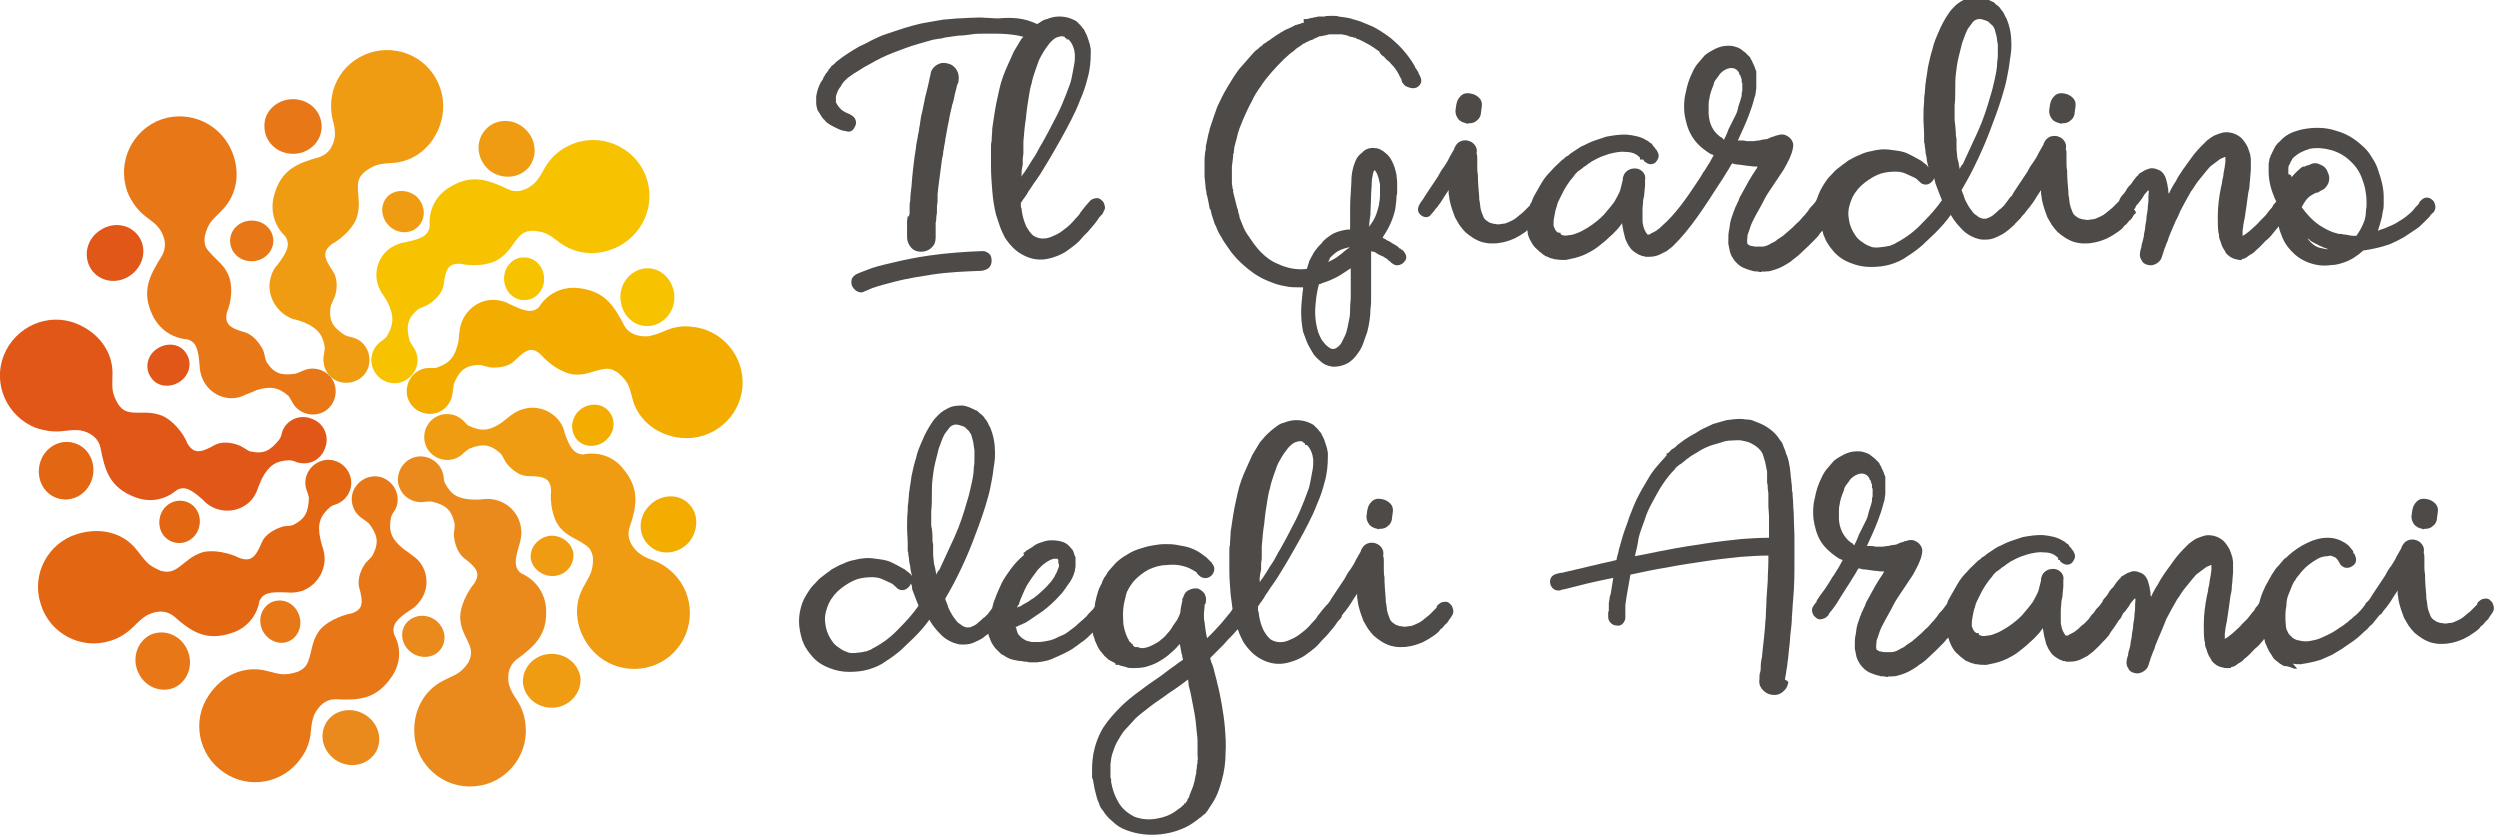
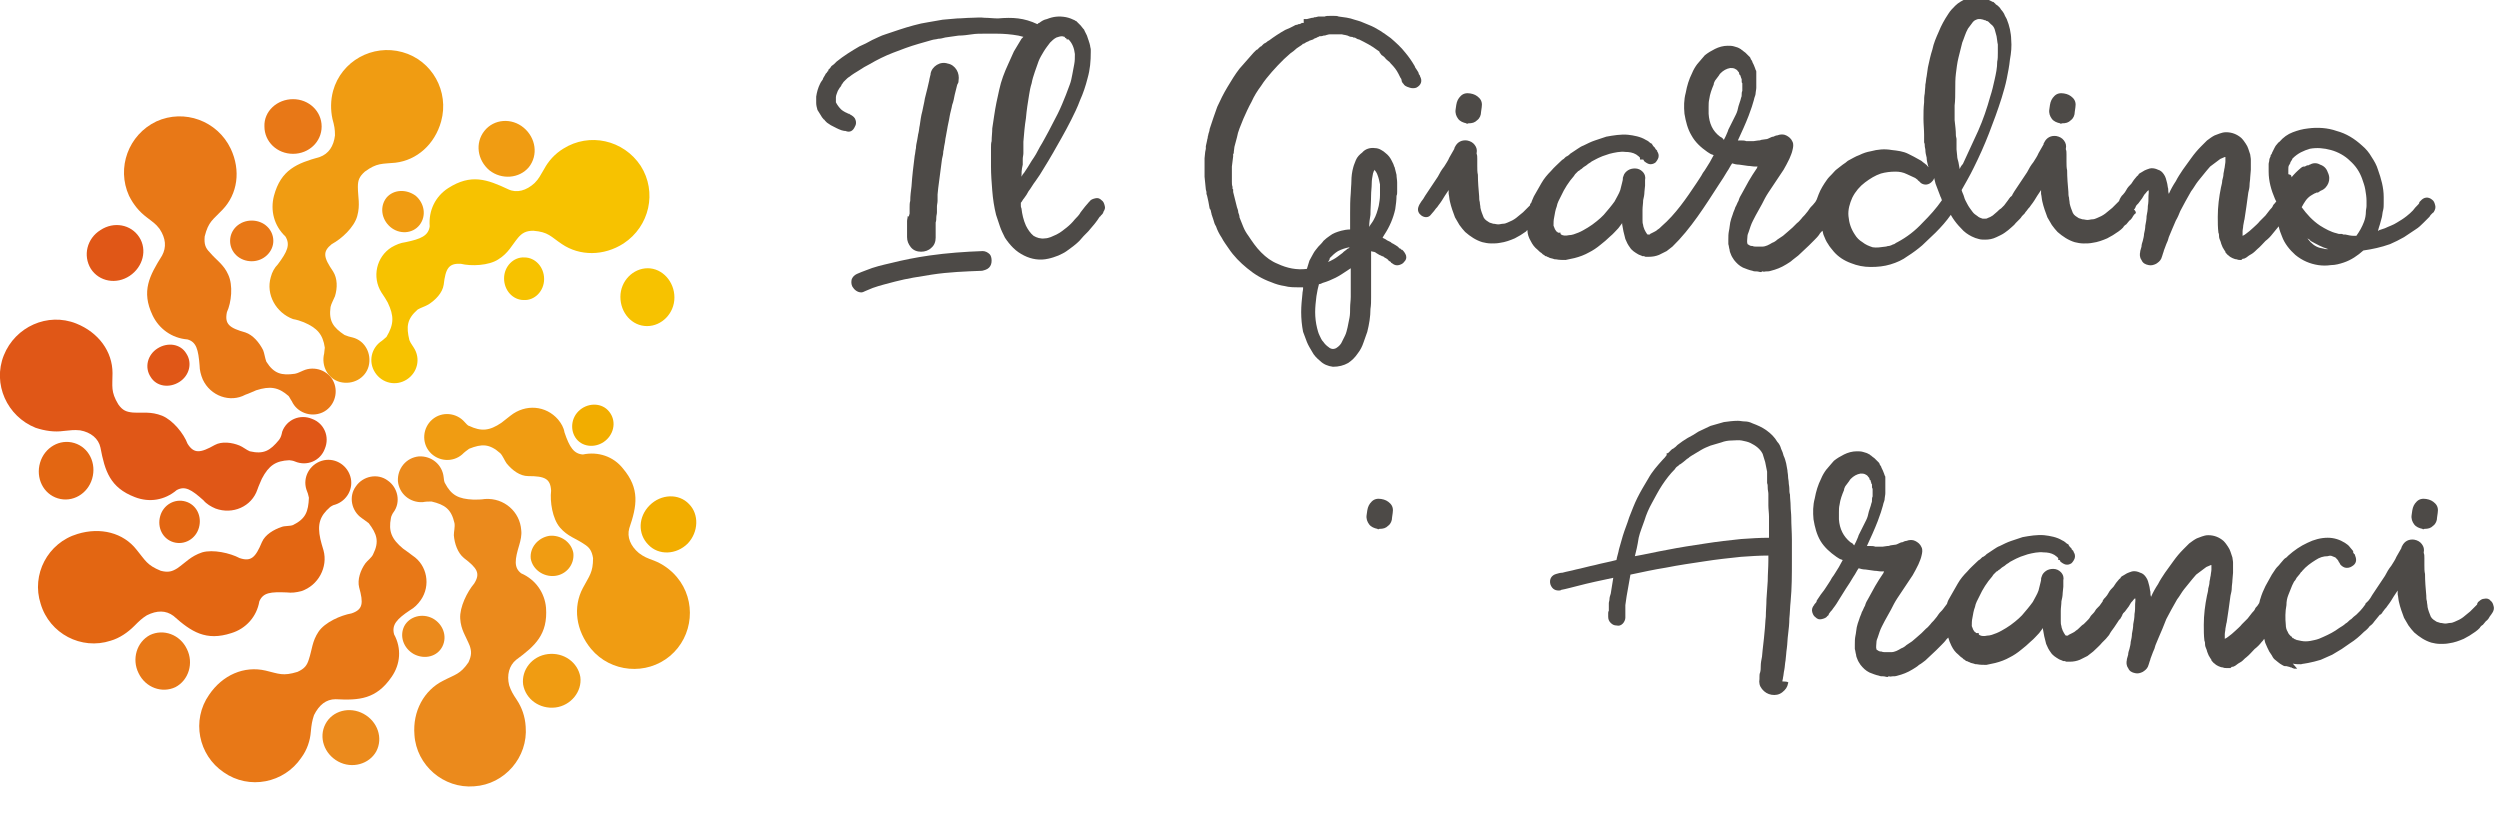
<svg xmlns="http://www.w3.org/2000/svg" version="1.1" id="Livello_1" x="0px" y="0px" viewBox="0 0 393.3 131.6" style="enable-background:new 0 0 393.3 131.6;" xml:space="preserve">
  <style type="text/css">
	.st0{fill-rule:evenodd;clip-rule:evenodd;fill:#F7C200;}
	.st1{fill-rule:evenodd;clip-rule:evenodd;fill:#E87817;}
	.st2{fill-rule:evenodd;clip-rule:evenodd;fill:#F09C12;}
	.st3{fill-rule:evenodd;clip-rule:evenodd;fill:#F2AD00;}
	.st4{fill-rule:evenodd;clip-rule:evenodd;fill:#EB8A1C;}
	.st5{fill-rule:evenodd;clip-rule:evenodd;fill:#E36612;}
	.st6{fill-rule:evenodd;clip-rule:evenodd;fill:#E05717;}
	.st7{fill-rule:evenodd;clip-rule:evenodd;fill:#4D4A47;}
</style>
  <g>
    <path class="st0" d="M61.6,38.9c0.7-0.4,1.4-0.7,2.2-0.8c2.4-0.5,3.6-1,3.8-2.5c-0.2-2.5,0.9-4.7,2.9-6c3.6-2.3,6.1-1.4,9.5,0.2   c1.3,0.6,2.8,0.2,4.1-1c0.7-0.7,0.9-1.2,1.5-2.2c0.7-1.3,1.7-2.4,3-3.2c4.1-2.6,9.5-1.4,12.2,2.7c2.6,4.1,1.4,9.5-2.7,12.2   c-3.1,2-6.9,2-9.7,0.1c-1.8-1.2-2.1-1.9-4.5-2.1c-1.2,0-1.8,0.4-2.4,1.1c-1,1.2-1.5,2.4-3.1,3.4c-1.5,1-4.3,1.1-5.9,0.7   c-1.9-0.1-2.4,0.7-2.7,3.3c-0.2,1.3-1.3,2.4-2.4,3.1c-0.5,0.3-1.2,0.5-1.7,0.8c-1.7,1.5-1.8,2.7-1.3,4.8c0.2,0.5,0.4,0.7,0.7,1.2   c1.1,1.7,0.6,3.9-1.1,5c-1.7,1.1-3.9,0.6-5-1.1c-1.1-1.7-0.6-3.9,1.1-5c0.1-0.1,0.6-0.5,0.7-0.6C62,51,62,49.7,61,47.6   c-0.2-0.4-0.6-1-1-1.6C58.5,43.6,59.2,40.4,61.6,38.9" />
    <path class="st1" d="M31.9,59.7c-0.3-0.7-0.5-1.5-0.5-2.2c-0.2-2.5-0.5-3.7-1.9-4.1C27,53.2,25,51.7,24,49.6   c-1.8-3.8-0.5-6.2,1.5-9.4c0.7-1.3,0.6-2.7-0.4-4.2c-0.6-0.8-1.1-1.1-2-1.8c-1.2-0.9-2.1-2-2.8-3.4c-2-4.4-0.1-9.6,4.3-11.7   c4.4-2,9.6-0.1,11.7,4.3c1.6,3.4,1.1,7.1-1.3,9.6c-1.5,1.6-2.2,1.8-2.8,4.2c-0.1,1.2,0.1,1.8,0.8,2.5c1,1.2,2.2,1.9,2.9,3.5   c0.8,1.7,0.5,4.4-0.2,5.9c-0.4,1.9,0.4,2.5,2.9,3.2c1.2,0.4,2.2,1.6,2.8,2.8c0.2,0.5,0.3,1.3,0.5,1.8c1.2,1.9,2.4,2.2,4.5,1.9   c0.5-0.1,0.8-0.3,1.3-0.5c1.8-0.8,4,0,4.8,1.8c0.8,1.8,0,4-1.8,4.8c-1.8,0.8-4,0-4.8-1.8c-0.1-0.1-0.4-0.7-0.5-0.8   c-1.6-1.4-2.9-1.6-5.1-0.9c-0.5,0.2-1.1,0.5-1.7,0.7C36.2,63.4,33.1,62.3,31.9,59.7" />
    <path class="st2" d="M42.6,43.6c0.2-0.8,0.6-1.5,1.1-2c1.5-2,2-3.1,1.2-4.4c-1.8-1.7-2.4-4.1-1.8-6.4c1.1-4.1,3.6-5.1,7.2-6.1   c1.4-0.5,2.2-1.7,2.4-3.4c0-1-0.1-1.5-0.4-2.6c-0.3-1.4-0.3-2.9,0.1-4.4c1.3-4.7,6.2-7.4,10.9-6.1c4.7,1.3,7.4,6.2,6.1,10.9   c-1,3.6-3.8,6.1-7.2,6.5c-2.1,0.2-2.9,0-4.8,1.4c-0.9,0.8-1.1,1.4-1.1,2.4c0,1.6,0.4,2.8-0.1,4.6c-0.5,1.8-2.5,3.6-4,4.4   c-1.5,1.2-1.3,2.1,0.2,4.3c0.7,1.1,0.7,2.6,0.3,3.9c-0.2,0.5-0.6,1.2-0.7,1.7c-0.3,2.2,0.4,3.2,2.2,4.4c0.5,0.2,0.8,0.3,1.3,0.4   c1.9,0.5,3,2.5,2.5,4.5c-0.5,1.9-2.5,3-4.5,2.5c-1.9-0.5-3-2.5-2.5-4.5c0-0.2,0.1-0.8,0.1-0.9c-0.3-2.1-1.2-3.1-3.3-4   c-0.5-0.2-1.1-0.4-1.7-0.5C43.4,49.2,41.8,46.3,42.6,43.6" />
-     <path class="st3" d="M78.1,47.2c0.8,0.1,1.5,0.3,2.2,0.7c2.3,1.1,3.5,1.4,4.5,0.4c1.3-2.1,3.6-3.2,6-3c4.2,0.4,5.7,2.6,7.4,5.9   c0.7,1.3,2.1,1.8,3.8,1.7c1-0.2,1.5-0.4,2.5-0.8c1.3-0.6,2.8-0.9,4.3-0.7c4.8,0.4,8.4,4.7,8,9.5c-0.4,4.8-4.7,8.4-9.5,8   c-3.7-0.3-6.7-2.6-7.7-5.8c-0.6-2.1-0.5-2.8-2.3-4.4c-1-0.7-1.6-0.8-2.6-0.6c-1.5,0.3-2.7,1-4.5,0.8c-1.8-0.2-4-1.8-5.1-3.1   c-1.4-1.3-2.3-0.9-4.2,1c-0.9,0.9-2.5,1.1-3.8,1c-0.5-0.1-1.3-0.4-1.8-0.4c-2.2,0.1-3.1,1-3.9,3c-0.1,0.5-0.1,0.9-0.2,1.4   c-0.2,2-1.9,3.5-3.9,3.3c-2-0.2-3.5-1.9-3.3-3.9c0.2-2,1.9-3.5,3.9-3.3c0.2,0,0.8,0,0.9-0.1c2-0.7,2.8-1.7,3.3-4   c0.1-0.5,0.1-1.2,0.2-1.8C72.7,49,75.3,46.9,78.1,47.2" />
    <path class="st2" d="M87.8,66c0.5,0.6,0.9,1.3,1,2c0.8,2.4,1.5,3.4,2.9,3.5c2.4-0.5,4.8,0.3,6.3,2.2c2.7,3.2,2.2,5.9,1,9.4   c-0.4,1.4,0.2,2.8,1.5,3.9c0.8,0.6,1.3,0.8,2.4,1.2c1.3,0.5,2.6,1.4,3.6,2.6c3.1,3.7,2.6,9.3-1.1,12.4c-3.7,3.1-9.3,2.6-12.4-1.1   c-2.4-2.9-2.9-6.6-1.3-9.6c1-1.9,1.6-2.4,1.6-4.7c-0.2-1.2-0.6-1.7-1.4-2.2c-1.3-0.9-2.6-1.2-3.8-2.6c-1.2-1.4-1.6-4.1-1.4-5.8   c-0.1-1.9-1-2.3-3.6-2.3c-1.3,0-2.5-0.9-3.4-2c-0.3-0.4-0.6-1.2-1-1.6c-1.7-1.5-2.9-1.5-4.9-0.7c-0.4,0.3-0.7,0.5-1.1,0.9   c-1.5,1.3-3.8,1.1-5.1-0.4c-1.3-1.5-1.1-3.8,0.4-5.1c1.5-1.3,3.8-1.1,5.1,0.4c0.1,0.1,0.5,0.6,0.7,0.6c1.9,0.9,3.2,0.8,5.1-0.5   c0.4-0.3,0.9-0.7,1.4-1.1C82.7,63.5,85.9,63.8,87.8,66" />
    <path class="st4" d="M82,83.4c0.1,0.8-0.1,1.6-0.3,2.3C81,88,80.8,89.3,82,90.2c2.3,1,3.7,3.1,3.9,5.4c0.3,4.2-1.7,6-4.7,8.2   c-1.1,0.9-1.5,2.4-1.1,4c0.3,0.9,0.6,1.4,1.2,2.3c0.8,1.2,1.3,2.6,1.4,4.2c0.4,4.8-3.3,9.1-8.1,9.4c-4.8,0.4-9.1-3.3-9.4-8.1   c-0.3-3.7,1.5-7,4.5-8.5c1.9-1,2.7-1,4-2.9c0.5-1.1,0.5-1.7,0.2-2.6c-0.6-1.5-1.4-2.5-1.5-4.3c-0.1-1.8,1.1-4.2,2.2-5.5   c1-1.6,0.5-2.4-1.6-4c-1-0.8-1.5-2.3-1.6-3.6c0-0.6,0.2-1.3,0.1-1.9c-0.5-2.2-1.5-2.9-3.6-3.4c-0.5,0-0.9,0-1.4,0.1   c-2,0.1-3.7-1.3-3.9-3.3c-0.1-2,1.3-3.7,3.3-3.9c2-0.1,3.7,1.3,3.9,3.3c0,0.2,0.1,0.8,0.2,0.9c1,1.9,2.1,2.5,4.5,2.6   c0.5,0,1.2,0,1.8-0.1C79.3,78.3,81.8,80.5,82,83.4" />
    <path class="st1" d="M66.2,94.4c-0.5,0.7-1,1.2-1.7,1.6c-2.1,1.4-2.9,2.3-2.5,3.8c1.2,2.2,1,4.7-0.4,6.7c-2.4,3.5-5.1,3.7-8.8,3.5   c-1.5,0-2.6,0.9-3.4,2.5c-0.3,0.9-0.4,1.5-0.5,2.6c-0.1,1.4-0.6,2.9-1.5,4.1c-2.7,4-8.2,5.1-12.2,2.3c-4-2.7-5.1-8.2-2.3-12.2   c2.1-3.1,5.5-4.6,8.9-3.8c2.1,0.5,2.7,0.9,5,0.2c1.1-0.5,1.5-1,1.8-2c0.5-1.5,0.5-2.8,1.5-4.3c1-1.5,3.5-2.6,5.2-2.9   c1.8-0.6,1.9-1.6,1.2-4.1c-0.3-1.2,0.2-2.7,1-3.8c0.3-0.4,1-0.9,1.2-1.4c1-2,0.6-3.2-0.7-4.9c-0.4-0.3-0.7-0.5-1.1-0.8   c-1.6-1.1-2.1-3.4-0.9-5c1.1-1.6,3.4-2.1,5-0.9c1.6,1.1,2.1,3.4,0.9,5c-0.1,0.1-0.4,0.7-0.4,0.9c-0.4,2.1,0.1,3.3,1.9,4.8   c0.4,0.3,1,0.7,1.5,1.1C67.2,88.9,67.8,92.1,66.2,94.4" />
    <path class="st5" d="M47.4,93c-0.8,0.2-1.5,0.3-2.3,0.2c-2.5-0.1-3.7,0-4.3,1.4c-0.4,2.4-2.1,4.3-4.4,5c-4,1.3-6.3-0.2-9.1-2.7   c-1.2-0.9-2.6-0.9-4.2-0.1c-0.8,0.5-1.2,0.9-2,1.7c-1,1-2.3,1.9-3.7,2.3c-4.6,1.5-9.6-1.1-11-5.8c-1.5-4.6,1.1-9.6,5.8-11   c3.6-1.1,7.2-0.2,9.3,2.5c1.4,1.7,1.6,2.4,3.8,3.3c1.2,0.3,1.8,0.1,2.6-0.4c1.3-0.9,2.1-1.9,3.9-2.5c1.7-0.5,4.4,0.1,5.9,0.9   c1.8,0.6,2.5-0.1,3.5-2.5c0.5-1.2,1.9-2,3.1-2.4c0.5-0.2,1.3-0.1,1.8-0.3c2-1,2.4-2.1,2.5-4.3c-0.1-0.5-0.2-0.8-0.4-1.3   c-0.6-1.9,0.5-3.9,2.4-4.5c1.9-0.6,3.9,0.5,4.5,2.4c0.6,1.9-0.5,3.9-2.4,4.5c-0.2,0-0.7,0.3-0.8,0.4c-1.6,1.4-2,2.7-1.5,5   c0.1,0.5,0.3,1.1,0.5,1.8C51.6,89.2,50.1,92.1,47.4,93" />
    <path class="st6" d="M33.9,80c-0.7-0.3-1.4-0.7-1.9-1.3c-1.9-1.7-2.9-2.3-4.2-1.6c-1.9,1.6-4.3,2-6.6,1.1c-3.9-1.5-4.7-4.1-5.4-7.8   c-0.3-1.4-1.5-2.4-3.2-2.7c-1-0.1-1.5,0-2.6,0.1c-1.4,0.2-2.9,0-4.4-0.5c-4.5-1.8-6.8-6.9-5-11.4c1.8-4.5,6.9-6.8,11.4-5   c3.5,1.4,5.7,4.4,5.7,7.8c0,2.1-0.3,2.9,0.9,4.9c0.7,1,1.3,1.2,2.3,1.3c1.6,0.1,2.8-0.2,4.6,0.5c1.7,0.7,3.4,2.8,4,4.4   c1,1.6,2,1.5,4.3,0.2c1.1-0.6,2.7-0.4,3.9,0.1c0.5,0.2,1.1,0.7,1.6,0.9c2.2,0.5,3.2-0.1,4.6-1.8c0.3-0.4,0.4-0.8,0.5-1.3   c0.7-1.9,2.8-2.8,4.7-2c1.9,0.7,2.8,2.8,2,4.7c-0.7,1.9-2.8,2.8-4.7,2c-0.2-0.1-0.7-0.2-0.9-0.2c-2.1,0.1-3.2,0.8-4.3,2.9   c-0.2,0.5-0.5,1.1-0.7,1.7C39.6,79.7,36.6,81,33.9,80" />
    <path class="st1" d="M39.6,34.7c1.9,0,3.4,1.4,3.4,3.2c0,1.7-1.5,3.2-3.4,3.2c-1.9,0-3.4-1.4-3.4-3.2   C36.2,36.1,37.7,34.7,39.6,34.7" />
    <path class="st2" d="M65.4,30.8c1.4,1.2,1.7,3.2,0.6,4.6c-1.1,1.4-3.2,1.5-4.6,0.3c-1.4-1.2-1.7-3.2-0.6-4.6   C61.9,29.8,63.9,29.7,65.4,30.8" />
    <path class="st0" d="M85.6,43.9c0,1.9-1.5,3.4-3.2,3.3c-1.7,0-3.1-1.5-3.1-3.4c0-1.9,1.5-3.4,3.2-3.3C84.2,40.5,85.6,42,85.6,43.9" />
    <path class="st3" d="M95.5,69.1c-1.3,1.3-3.4,1.4-4.6,0.2c-1.2-1.2-1.2-3.3,0.1-4.6c1.3-1.3,3.4-1.4,4.6-0.2   C96.9,65.8,96.8,67.8,95.5,69.1" />
    <path class="st2" d="M87.3,90.6c-1.8,0.2-3.5-1-3.8-2.7c-0.2-1.7,1.1-3.3,2.9-3.6c1.8-0.2,3.5,1,3.8,2.7   C90.4,88.8,89.1,90.4,87.3,90.6" />
    <path class="st4" d="M65.1,102.9c-1.6-0.9-2.3-2.8-1.5-4.4c0.8-1.5,2.8-2.1,4.5-1.2c1.6,0.9,2.3,2.8,1.5,4.4   C68.8,103.3,66.8,103.8,65.1,102.9" />
-     <path class="st1" d="M41.3,99.2c-0.8-1.7-0.2-3.6,1.3-4.4c1.6-0.8,3.5-0.1,4.3,1.6c0.8,1.7,0.2,3.6-1.3,4.4   C44.1,101.6,42.2,100.9,41.3,99.2" />
    <path class="st5" d="M25.2,81.2c0.5-1.8,2.3-2.8,4-2.3c1.7,0.5,2.6,2.3,2.1,4.1c-0.5,1.8-2.3,2.8-4,2.3   C25.6,84.8,24.7,83,25.2,81.2" />
    <path class="st6" d="M24.8,54.8c1.6-1,3.6-0.7,4.5,0.8c1,1.5,0.5,3.5-1.1,4.5c-1.6,1-3.6,0.7-4.5-0.8   C22.7,57.8,23.2,55.8,24.8,54.8" />
    <path class="st1" d="M46.1,15.6c2.5,0,4.5,1.9,4.5,4.3c0,2.4-2,4.3-4.5,4.3c-2.5,0-4.5-1.9-4.5-4.3C41.5,17.5,43.6,15.6,46.1,15.6" />
    <path class="st2" d="M82.4,20.1c1.9,1.6,2.3,4.3,0.8,6.2c-1.5,1.8-4.3,2-6.2,0.5c-1.9-1.6-2.3-4.3-0.8-6.2S80.5,18.5,82.4,20.1" />
    <path class="st0" d="M106.1,46.8c0,2.5-2,4.5-4.3,4.5c-2.4,0-4.2-2.1-4.2-4.6c0-2.5,2-4.5,4.3-4.5   C104.2,42.2,106.1,44.3,106.1,46.8" />
    <path class="st3" d="M108.2,85.5c-1.8,1.8-4.6,1.9-6.2,0.2c-1.7-1.7-1.6-4.4,0.2-6.2c1.8-1.8,4.6-1.9,6.2-0.2   C110,80.9,109.9,83.7,108.2,85.5" />
    <path class="st2" d="M87.4,111.3c-2.5,0.3-4.7-1.3-5.1-3.6c-0.3-2.3,1.4-4.5,3.9-4.8c2.5-0.3,4.7,1.3,5.1,3.6   C91.6,108.8,89.8,111,87.4,111.3" />
    <path class="st4" d="M53.2,119.8c-2.2-1.2-3.1-3.8-2-5.9c1.1-2.1,3.8-2.8,6-1.6c2.2,1.2,3.1,3.8,2,5.9   C58.1,120.2,55.4,121,53.2,119.8" />
    <path class="st1" d="M21.8,105.9c-1.1-2.2-0.3-4.9,1.8-6c2.1-1,4.7-0.1,5.8,2.2c1.1,2.2,0.3,4.9-1.8,6   C25.5,109.1,22.9,108.2,21.8,105.9" />
    <path class="st5" d="M6.3,72.8c0.7-2.4,3.1-3.8,5.4-3.1c2.3,0.7,3.5,3.2,2.8,5.6c-0.7,2.4-3.1,3.8-5.4,3.1   C6.8,77.7,5.6,75.2,6.3,72.8" />
    <path class="st6" d="M15.8,36.2c2.1-1.4,4.8-0.9,6.1,1.1c1.3,2,0.6,4.7-1.5,6.1c-2.1,1.4-4.8,0.9-6.1-1.1   C13,40.2,13.7,37.5,15.8,36.2" />
    <path class="st7" d="M230.7,19.4c-0.5-0.1-1-0.3-1.3-0.7c-0.3-0.4-0.5-0.9-0.4-1.5l0.1-0.7c0.1-0.6,0.3-1,0.7-1.4   c0.4-0.4,0.9-0.5,1.5-0.4c0.6,0.1,1,0.3,1.4,0.7c0.4,0.4,0.5,0.9,0.4,1.5l-0.1,0.7c0,0.5-0.2,1-0.6,1.3c-0.4,0.4-0.8,0.5-1.4,0.5   C230.8,19.5,230.7,19.5,230.7,19.4" />
    <path class="st7" d="M324.1,19.4c-0.5-0.1-1-0.3-1.3-0.7c-0.3-0.4-0.5-0.9-0.4-1.5l0.1-0.7c0.1-0.6,0.3-1,0.7-1.4   c0.4-0.4,0.9-0.5,1.5-0.4c0.6,0.1,1,0.3,1.4,0.7c0.4,0.4,0.5,0.9,0.4,1.5l-0.1,0.7c0,0.5-0.2,1-0.6,1.3c-0.4,0.4-0.8,0.5-1.4,0.5   C324.2,19.5,324.2,19.5,324.1,19.4" />
    <path class="st7" d="M307.7,21.3c0,0.2,0.1,0.4,0.1,0.6v0.5c0,0.2,0,0.3,0,0.5c0,0.2,0,0.4,0,0.6c0,0.3,0.1,0.7,0.1,1   c0,0.3,0.1,0.7,0.2,1c0.1,0.4,0.1,0.7,0.2,1.1c0.1-0.3,0.3-0.6,0.5-0.8c0.8-1.7,1.6-3.5,2.4-5.2c0.8-1.8,1.4-3.6,1.9-5.4   c0.3-0.9,0.5-1.8,0.7-2.7c0.2-0.9,0.4-1.8,0.4-2.8c0.1-0.4,0.1-0.9,0.1-1.4c0-0.4,0-0.9,0-1.3c-0.1-0.4-0.1-0.8-0.2-1.3   c-0.1-0.4-0.2-0.7-0.3-1.1c-0.1-0.3-0.3-0.6-0.6-0.8l-0.4-0.4c-0.1,0-0.1-0.1-0.2-0.1l-0.1,0l-0.1-0.1l-0.1,0   c-0.5-0.2-1-0.3-1.4-0.1c-0.3,0.1-0.5,0.3-0.7,0.6c-0.2,0.3-0.4,0.5-0.6,0.8c-0.4,0.7-0.6,1.5-0.9,2.2c-0.2,0.8-0.4,1.6-0.6,2.4   c-0.2,0.8-0.3,1.7-0.4,2.5c-0.1,0.8-0.1,1.6-0.1,2.5c0,0.8,0,1.7-0.1,2.5c0,0.8,0,1.6,0,2.3C307.6,19.8,307.7,20.5,307.7,21.3    M270.6,21.5c0.2,0.1,0.4,0.2,0.5,0.4c0,0,0.1,0.1,0.1,0.1c0.1-0.2,0.2-0.4,0.3-0.6c0.1-0.3,0.3-0.6,0.4-1c0.2-0.4,0.4-0.8,0.6-1.2   c0.2-0.4,0.4-0.8,0.6-1.2c0.2-0.4,0.3-0.8,0.4-1.3c0.1-0.4,0.3-0.8,0.4-1.3l0,0l0,0c0.1-0.2,0.1-0.3,0.1-0.5c0-0.2,0-0.4,0.1-0.6   v-1.2c-0.1-0.2-0.1,0-0.1-0.4c0,0,0-0.1,0-0.1l0-0.1l0-0.1c-0.1-0.1-0.1-0.1-0.1-0.2l-0.1-0.3v0c0-0.1-0.1-0.1-0.1-0.1l-0.1-0.2   l0-0.1c0-0.1-0.1-0.2-0.2-0.3l0,0l0,0c-0.1-0.2-0.3-0.3-0.5-0.4c-0.2-0.1-0.5-0.1-0.7-0.1c-0.6,0.1-1.1,0.4-1.5,0.8   c-0.1,0.1-0.2,0.2-0.3,0.4c-0.1,0.1-0.2,0.3-0.3,0.4l0,0l0,0c-0.1,0.1-0.2,0.3-0.3,0.4c-0.1,0.2-0.2,0.4-0.2,0.6   c-0.3,0.7-0.6,1.5-0.7,2.3c-0.1,0.4-0.1,0.8-0.1,1.2c0,0.4,0,0.8,0,1.1C268.9,19.4,269.4,20.6,270.6,21.5z M363,37.5   c0.2,0.2,0.3,0.4,0.5,0.6c0.6,0.6,1.2,0.9,2,1l0,0l0,0c0.3,0.1,0.5,0.1,0.8,0.1c-1-0.3-1.9-0.8-2.8-1.3   C363.4,37.7,363.2,37.6,363,37.5z M360.5,27.9c0.4-0.5,0.9-1,1.5-1.5c0.1-0.1,0.3-0.2,0.4-0.2c0,0,0,0,0.1,0l0,0l0.1,0   c0.2-0.1,0.3-0.2,0.5-0.2l0.1,0c0.1-0.1,0.1-0.1,0.2-0.1c0.5-0.3,1.1-0.3,1.6,0c0.6,0.2,1,0.6,1.2,1.2c0.3,0.6,0.3,1.2,0.1,1.7   c-0.2,0.5-0.6,1-1.2,1.2c-0.1,0.1-0.2,0.1-0.3,0.2c-0.1,0.1-0.2,0.1-0.3,0.1h-0.1c0,0-0.1,0.1-0.2,0.1c-0.1,0-0.1,0.1-0.2,0.1   c-0.2,0.1-0.3,0.2-0.5,0.3c-0.3,0.2-0.6,0.5-0.8,0.8c-0.2,0.3-0.4,0.6-0.6,1c0.8,1.1,1.7,2.1,2.9,2.9c0.8,0.5,1.7,1,2.6,1.2   c0.1,0,0.2,0.1,0.4,0.1c0.1,0,0.2,0,0.2,0h0.1l0.1,0c0.1,0,0.2,0.1,0.3,0.1c0.1,0,0.2,0,0.3,0h0l0,0c0.4,0.1,0.9,0.2,1.3,0.2h0.4   c0.5-0.7,0.9-1.4,1.2-2.2c0.2-0.5,0.3-1.1,0.3-1.6c0-0.3,0.1-0.6,0.1-0.9c0-0.3,0-0.6,0-0.8c0-0.6-0.1-1.2-0.2-1.8   c-0.1-0.6-0.3-1.1-0.5-1.7c-0.4-1.1-1-2-1.9-2.8c-0.8-0.8-1.9-1.4-3-1.7c-1.1-0.3-2.2-0.4-3.3-0.2c-1,0.3-1.9,0.7-2.7,1.5   c-0.1,0.1-0.1,0.1-0.1,0.2c-0.1,0.1-0.1,0.2-0.2,0.3l-0.1,0.2v0.1l-0.1,0.1c0,0.1,0,0.1-0.1,0.2l0,0c-0.1,0.2-0.1,0.4-0.1,0.6v0.8   C360.5,27.5,360.5,27.7,360.5,27.9z M304.3,28c-0.1,0.2-0.1,0.3-0.3,0.5c-0.5,0.6-1.2,0.7-1.8,0.3h0l0,0l-0.1-0.1v0l-0.2-0.2   c-0.1-0.1-0.2-0.1-0.2-0.2c-0.1-0.1-0.3-0.2-0.4-0.3c-0.4-0.2-0.9-0.4-1.3-0.6c-0.6-0.3-1.2-0.4-1.8-0.4c-0.8,0-1.6,0.1-2.3,0.3   c-0.9,0.3-1.7,0.8-2.5,1.4c-0.8,0.6-1.5,1.4-2,2.4c-0.4,0.9-0.7,1.9-0.6,2.9c0.1,1.1,0.4,2,1,2.9c0.3,0.5,0.7,0.9,1.2,1.2   c0.5,0.4,1,0.6,1.6,0.8c0.6,0.1,1.3,0,2-0.1c0.2,0,0.3-0.1,0.5-0.1c0.2,0,0.3-0.1,0.4-0.1c0.2-0.1,0.4-0.2,0.5-0.2l0.3-0.2l0.2-0.1   c1.5-0.8,2.8-1.8,4-3.1c1.1-1.1,2.1-2.2,3-3.5c-0.1-0.2-0.1-0.4-0.2-0.5c-0.3-0.7-0.5-1.4-0.8-2.1C304.4,28.4,304.3,28.2,304.3,28z    M336,33.5c0,0.1-0.1,0.1-0.2,0.2c-0.1,0.1-0.3,0.4-0.4,0.6l0,0l0,0c-0.1,0.1-0.2,0.3-0.4,0.4c-0.2,0.2-0.3,0.4-0.5,0.6l0,0l0,0   c-0.2,0.1-0.4,0.3-0.5,0.5c-0.2,0.2-0.4,0.4-0.7,0.6c-0.3,0.2-0.6,0.4-0.9,0.6c-0.3,0.2-0.6,0.3-0.9,0.5l0,0l0,0   c-0.7,0.3-1.5,0.6-2.3,0.7c-0.5,0.1-0.9,0.1-1.4,0.1c-0.5,0-1-0.1-1.4-0.2c-1-0.3-1.9-0.9-2.7-1.6c-0.3-0.3-0.6-0.7-0.9-1.1   c-0.2-0.4-0.5-0.8-0.7-1.2c-0.3-0.8-0.6-1.6-0.8-2.5c-0.1-0.4-0.1-0.8-0.2-1.2c0-0.2,0-0.4,0-0.6c-0.2,0.3-0.4,0.6-0.6,0.9   c-0.3,0.5-0.6,1-1,1.5c-0.1,0.2-0.3,0.4-0.4,0.5c-0.1,0.1-0.2,0.3-0.3,0.4l0,0l-0.1,0.1c0,0.1-0.1,0.1-0.1,0.1l0,0   c0,0.1,0,0.1-0.2,0.3c-0.1,0.1-0.2,0.2-0.3,0.3c-0.1,0.2-0.3,0.4-0.4,0.5c-0.2,0.2-0.4,0.4-0.6,0.6c-0.2,0.3-0.5,0.5-0.7,0.7   c-0.3,0.3-0.6,0.5-1,0.8c-0.4,0.3-0.9,0.5-1.3,0.7c-0.6,0.3-1.2,0.4-1.8,0.4l0,0h0c-0.3,0-0.7,0-1-0.1c-0.4-0.1-0.7-0.2-1.1-0.4   c-0.6-0.3-1.2-0.7-1.7-1.3c-0.5-0.5-0.9-1-1.3-1.6c-0.1-0.2-0.2-0.3-0.3-0.5c0,0,0,0,0,0c-0.7,1-1.5,1.9-2.4,2.8   c-0.7,0.7-1.4,1.3-2.1,2c-0.7,0.6-1.5,1.2-2.3,1.7c-0.8,0.6-1.7,1-2.7,1.3c-1,0.3-2,0.4-3.1,0.4c-1.1,0-2.1-0.2-3.1-0.6   c-1.1-0.4-2-1-2.7-1.8c-0.3-0.4-0.7-0.8-0.9-1.2c-0.3-0.4-0.5-0.9-0.7-1.4c-0.1-0.2-0.1-0.5-0.2-0.7c-0.2,0.2-0.4,0.4-0.5,0.6   c-0.2,0.3-0.5,0.6-0.8,0.9c-0.3,0.3-0.5,0.5-0.8,0.8l-1.7,1.6l0,0c-0.3,0.2-0.6,0.5-0.9,0.7c-0.3,0.3-0.7,0.5-1,0.7   c-0.8,0.5-1.6,0.8-2.4,1c-0.3,0.1-0.5,0.1-0.8,0.1c-0.2,0-0.3,0.1-0.5,0c0,0,0,0-0.1,0l-0.1,0.1l-0.1,0c-0.2,0-0.4-0.1-0.6-0.1   c-0.3,0-0.5,0-0.7-0.1c-0.5-0.1-1-0.3-1.5-0.5c-0.6-0.3-1-0.7-1.4-1.2c-0.2-0.3-0.4-0.6-0.5-0.9c-0.1-0.2-0.2-0.5-0.2-0.7   c-0.1-0.3-0.1-0.6-0.2-0.9c0-0.2,0-0.5,0-0.7c0-0.5,0-0.9,0.1-1.4c0.1-0.4,0.1-0.8,0.2-1.3c0.1-0.4,0.2-0.8,0.4-1.3   c0.1-0.4,0.3-0.7,0.4-1.1l0,0l0,0c0.2-0.3,0.3-0.7,0.5-1c0.1-0.4,0.3-0.8,0.5-1.1c0.4-0.7,0.7-1.3,1.1-2c0.4-0.7,0.8-1.3,1.2-1.9   c0.1-0.1,0.1-0.2,0.2-0.4c-0.1,0-0.2,0-0.4,0c-0.4,0-0.7-0.1-1.1-0.1c-0.5-0.1-0.9-0.1-1.4-0.2c-0.4,0-0.8-0.1-1.1-0.2   c-0.3,0.4-0.5,0.9-0.8,1.3c-0.4,0.7-0.8,1.3-1.2,1.9c-2.2,3.4-4.5,7.1-7.4,9.9c-0.3,0.2-0.6,0.5-0.9,0.7c-0.4,0.2-0.8,0.4-1.2,0.6   c-0.5,0.2-1,0.3-1.6,0.3l-0.4,0l-0.1,0c-0.1,0-0.2-0.1-0.3-0.1h-0.1l-0.1,0c0,0-0.1,0-0.2-0.1c-0.1,0-0.2-0.1-0.3-0.1l0,0l-0.2-0.1   c-0.5-0.3-1-0.6-1.3-1.1c-0.3-0.4-0.5-0.8-0.7-1.3c-0.1-0.4-0.2-0.8-0.3-1.2c-0.1-0.4-0.1-0.7-0.2-1.1c0-0.1,0-0.2,0-0.2   c-0.2,0.3-0.4,0.5-0.6,0.8c-0.4,0.4-0.8,0.9-1.3,1.3c-0.5,0.5-1,0.9-1.5,1.3c-0.6,0.5-1.2,0.9-1.8,1.2c-0.7,0.4-1.5,0.7-2.3,0.9   c-0.4,0.1-0.9,0.2-1.4,0.3c-0.5,0-1,0-1.5-0.1c-0.2,0-0.3,0-0.5-0.1c-0.1,0-0.3-0.1-0.4-0.1l0,0l0,0c-0.1,0-0.1,0-0.2-0.1   c-0.1,0-0.2-0.1-0.3-0.1c0,0-0.1-0.1-0.2-0.1l-0.1,0l-0.2-0.2c-0.1,0-0.2-0.1-0.2-0.1c0,0,0,0,0,0h0l-0.2-0.2   c-0.2-0.1-0.4-0.3-0.6-0.5c-0.5-0.4-0.8-0.8-1.1-1.4c-0.3-0.5-0.5-1.1-0.5-1.6c0,0,0-0.1,0-0.1c-0.1,0.1-0.2,0.1-0.2,0.2   c-0.3,0.2-0.6,0.4-0.9,0.6c-0.3,0.2-0.6,0.3-0.9,0.5l0,0l0,0c-0.7,0.3-1.5,0.6-2.3,0.7c-0.5,0.1-0.9,0.1-1.4,0.1   c-0.5,0-1-0.1-1.4-0.2c-1-0.3-1.9-0.9-2.7-1.6c-0.3-0.3-0.6-0.7-0.9-1.1c-0.2-0.4-0.5-0.8-0.7-1.2c-0.3-0.8-0.6-1.6-0.8-2.5   c-0.1-0.4-0.1-0.8-0.2-1.2c0-0.2,0-0.4,0-0.6c-0.2,0.3-0.4,0.6-0.6,0.9c-0.3,0.5-0.6,1-1,1.5c-0.1,0.2-0.3,0.4-0.4,0.5   c-0.1,0.1-0.2,0.3-0.3,0.4l0,0l0,0c-0.2,0.2-0.4,0.5-0.6,0.7c-0.4,0.4-1,0.3-1.4,0c-0.4-0.3-0.6-0.7-0.5-1.2c0.1-0.4,0.3-0.7,0.5-1   c0.1-0.1,0.2-0.3,0.3-0.4c0.1-0.2,0.2-0.3,0.3-0.5c0.7-1,1.3-2,2-3c0.3-0.6,0.6-1.1,1-1.6c0.3-0.5,0.6-0.9,0.8-1.4   c0.3-0.5,0.5-0.9,0.8-1.4l0-0.1l0,0c0-0.1,0.1-0.1,0.1-0.2c0.4-0.8,1.1-1.1,1.9-1c0.5,0.1,0.9,0.3,1.2,0.7c0.3,0.4,0.4,0.8,0.3,1.3   v0.1c0.1,0.2,0.1,0.5,0.1,0.8c0,0.4,0,0.7,0,1.1c0,0.5,0,1,0.1,1.4c0,1.1,0.1,2.3,0.2,3.4c0,0.3,0,0.6,0.1,0.9   c0,0.3,0.1,0.6,0.1,0.9c0.1,0.5,0.3,1,0.5,1.5c0.2,0.4,0.6,0.6,0.9,0.8c0.2,0.1,0.4,0.1,0.6,0.2c0.3,0,0.5,0.1,0.8,0.1   c0.3,0,0.5-0.1,0.8-0.1c0.2,0,0.5-0.1,0.7-0.2l0,0l0,0c0.5-0.2,0.9-0.4,1.3-0.7c0.4-0.3,0.7-0.6,1.1-0.9c0.2-0.2,0.5-0.5,0.7-0.7   c0.1-0.1,0.2-0.2,0.3-0.3c0,0,0.1-0.1,0.1-0.1l0-0.1l0,0c0-0.1,0.1-0.1,0.1-0.2c0,0,0-0.1,0.1-0.1c0.1-0.4,0.3-0.7,0.4-1   c0.4-0.7,0.8-1.4,1.2-2.1c0.4-0.7,0.9-1.3,1.5-1.9c0.5-0.6,1.1-1.1,1.6-1.6l0,0l0,0c0.1-0.1,0.2-0.2,0.4-0.3l0,0l0.2-0.2   c0.1-0.1,0.2-0.2,0.3-0.2c0.1-0.1,0.2-0.1,0.3-0.2c0.2-0.2,0.3-0.3,0.5-0.4c0.3-0.2,0.6-0.4,0.9-0.6c0.3-0.2,0.6-0.4,0.9-0.5   c0.6-0.3,1.2-0.6,1.8-0.8c0.6-0.2,1.2-0.4,1.8-0.6c1.1-0.2,2.3-0.4,3.4-0.3c0.9,0.1,2,0.3,2.8,0.8c0.2,0.1,0.4,0.2,0.5,0.3   c0.1,0.1,0.2,0.2,0.4,0.3l0.1,0l0,0.1c0.1,0.1,0.1,0.2,0.2,0.3c0.1,0.1,0.2,0.2,0.3,0.3l0,0l0,0.1c0,0,0.1,0.1,0.1,0.1l0.2,0.2v0.1   c0.2,0.3,0.3,0.6,0.2,1c-0.1,0.3-0.3,0.6-0.5,0.8c-0.3,0.2-0.7,0.3-1,0.2c-0.3-0.1-0.6-0.3-0.8-0.5l0,0l0,0c0,0,0,0,0-0.1   c0,0,0,0-0.1-0.1l0,0H258v-0.3c0,0,0,0,0,0l-0.2-0.2c-0.1-0.1-0.3-0.2-0.4-0.3c-0.5-0.3-1.1-0.4-1.7-0.4c-0.8-0.1-1.7,0.1-2.5,0.3   c-0.5,0.2-1,0.3-1.4,0.5c-0.5,0.2-1,0.5-1.4,0.7c-0.2,0.2-0.5,0.3-0.7,0.5c-0.2,0.2-0.5,0.3-0.7,0.5c-0.1,0.1-0.2,0.2-0.4,0.3   c-0.1,0.1-0.2,0.2-0.3,0.2l-0.4,0.4c0,0-0.1,0.1-0.1,0.1c-0.1,0.1-0.1,0.2-0.2,0.3c-0.8,0.9-1.5,2-2,3.1c-0.3,0.6-0.6,1.1-0.7,1.7   c-0.2,0.5-0.3,1.1-0.4,1.7c-0.1,0.4-0.1,0.9-0.1,1.3l0.2,0.5c0,0.1,0.1,0.1,0.1,0.2c0,0,0.1,0.1,0.1,0.1l0,0l0,0.1c0,0,0,0,0,0   l0.1,0l0.2,0.2l0.1,0h0.3v0.2h0l0.1,0.1c0.3,0.2,0.8,0.2,1.2,0.1c0.5,0,1-0.2,1.5-0.4c0.5-0.2,1-0.5,1.5-0.8c0.5-0.3,0.9-0.6,1.4-1   c0.4-0.3,0.8-0.7,1.1-1c0.6-0.7,1.2-1.4,1.7-2.1c0.3-0.6,0.7-1.2,0.9-1.8c0.1-0.4,0.2-0.8,0.3-1.2c0-0.1,0.1-0.3,0.1-0.5   c0-0.2,0-0.3,0.1-0.5c0.1-0.4,0.4-0.7,0.7-0.9c0.3-0.2,0.7-0.3,1.1-0.3c0.5,0,0.9,0.2,1.2,0.5c0.4,0.4,0.5,0.9,0.4,1.3l0,0.2   c0,0.1,0,0.3,0,0.4c0,0.1,0,0.2,0,0.3v0l0,0c0,0.3-0.1,0.7-0.1,1c0,0.4-0.1,0.9-0.2,1.3c0,0.5-0.1,1-0.1,1.5c0,0.5,0,1.1,0,1.6   c0,0.3,0,0.5,0.1,0.8c0,0.2,0.1,0.4,0.2,0.7c0.1,0.2,0.3,0.6,0.4,0.7l0.1,0.1c0.1,0,0.2,0,0.2,0c0.1,0,0.2,0,0.2-0.1   c0.2-0.1,0.4-0.2,0.6-0.3c0.2-0.1,0.4-0.2,0.6-0.4c0.2-0.1,0.4-0.3,0.6-0.5c2.2-1.9,3.9-4.4,5.5-6.8c0.3-0.5,0.7-1,1-1.6   c0.4-0.5,0.7-1.1,1.1-1.7c0.2-0.4,0.4-0.7,0.6-1.1c-0.1,0-0.2-0.1-0.3-0.1c-0.3-0.1-0.5-0.3-0.7-0.4c-1-0.7-1.9-1.5-2.5-2.6   c-0.6-1-0.9-2.2-1.1-3.4c-0.1-1.1-0.1-2.2,0.2-3.3c0.2-1.1,0.5-2.1,1-3.1c0.2-0.5,0.5-1,0.8-1.4c0.4-0.5,0.8-0.9,1.2-1.4   c0.5-0.4,1-0.7,1.6-1c0.6-0.3,1.3-0.5,2-0.5c0.3,0,0.7,0,1,0.1c0.4,0.1,0.7,0.2,1,0.4c0,0,0.1,0,0.1,0.1c0.1,0,0.2,0.1,0.3,0.2   c0.1,0.1,0.3,0.2,0.4,0.3c0.1,0.1,0.2,0.2,0.3,0.3c0.1,0.1,0.3,0.3,0.4,0.4l0,0l0,0c0.1,0.1,0.1,0.3,0.2,0.4   c0.1,0.1,0.2,0.3,0.2,0.4l0.2,0.4c0.1,0.2,0.1,0.3,0.2,0.5l0.1,0.3c0.1,0.2,0.1,0.1,0.1,0.3c0,0,0,0,0,0l0,0.1v0.1   c0,0.1,0,0.2,0,0.3c0,0.1,0,0.3,0,0.4c0,0.1,0,0.3,0,0.4c0,0.2,0,0.3,0,0.5v0.7l0,0c0,0.3-0.1,0.6-0.1,0.8c0,0.3-0.1,0.5-0.2,0.8   c-0.1,0.5-0.3,1-0.4,1.4c-0.2,0.5-0.3,0.9-0.5,1.4c-0.5,1.3-1.1,2.6-1.7,3.9c0,0,0.1,0,0.1,0c0.2,0,0.3,0,0.5,0   c0.2,0,0.5,0,0.7,0.1h1.2c0.2,0,0.5-0.1,0.7-0.1c0.2,0,0.3,0,0.5-0.1l0,0l0,0c0.2,0,0.5-0.1,0.7-0.1c0.2,0,0.4-0.1,0.6-0.2   c0.2-0.1,0.4-0.2,0.6-0.2c0.2-0.1,0.4-0.2,0.6-0.2c0.5-0.2,1-0.2,1.4,0c0.4,0.2,0.8,0.5,1,1c0.2,0.4,0.1,0.9,0,1.3   c-0.1,0.5-0.3,0.9-0.5,1.4c-0.3,0.6-0.6,1.2-0.9,1.7l-1.2,1.8c-0.4,0.6-0.8,1.2-1.2,1.8c-0.4,0.6-0.7,1.2-1,1.8   c-0.3,0.6-0.7,1.2-1,1.8c-0.3,0.6-0.6,1.1-0.8,1.7c-0.1,0.3-0.2,0.6-0.3,0.9c-0.1,0.2-0.2,0.5-0.2,0.8c0,0.2-0.1,0.8,0,1l0,0l0,0   c0,0.1,0.1,0.2,0.2,0.2c0.1,0.1,0.3,0.2,0.5,0.2l0.1,0l0,0c0.2,0.1,0.4,0.1,0.7,0.1h0.1l0.1,0c0,0,0,0,0.1,0c0.1,0,0.2,0,0.2,0   c0,0,0.1,0,0.1,0l0.1,0l0.1,0c0.6,0,1.1-0.3,1.6-0.6c0.3-0.1,0.6-0.3,0.8-0.5c0.3-0.2,0.6-0.4,0.9-0.6l0.7-0.6l0.8-0.7   c0.2-0.2,0.5-0.5,0.7-0.7c0.3-0.2,0.5-0.5,0.7-0.7c0.2-0.3,0.5-0.5,0.7-0.8c0.2-0.2,0.4-0.5,0.6-0.8l0,0l0,0   c0.2-0.3,0.5-0.5,0.7-0.8c0.2-0.2,0.3-0.4,0.4-0.6c0.1-0.3,0.2-0.5,0.3-0.8c0.3-0.8,0.8-1.6,1.3-2.3c0.2-0.3,0.5-0.6,0.8-0.9   c0.3-0.3,0.5-0.6,0.8-0.8c0.3-0.2,0.6-0.5,0.9-0.7c0.3-0.2,0.6-0.4,0.8-0.6c0.6-0.3,1.2-0.7,1.8-0.9c0.6-0.3,1.2-0.5,1.8-0.6   c1.1-0.3,2.2-0.4,3.3-0.2c0.9,0.1,1.8,0.2,2.6,0.6c0.6,0.3,1.2,0.6,1.7,0.9c0.2,0.1,0.4,0.2,0.6,0.4c0.1,0.1,0.3,0.2,0.4,0.3   l0.1,0.1l0,0c0.1,0,0.1,0.1,0.2,0.2l0.1,0.1c0,0,0,0,0.1,0.1c0-0.1-0.1-0.2-0.1-0.3c-0.1-0.4-0.2-0.8-0.2-1.2   c-0.1-0.4-0.2-0.8-0.2-1.2c0-0.2-0.1-0.4-0.1-0.7c0-0.2,0-0.3-0.1-0.5l0,0v0c0-0.1,0-0.4,0-0.5l0-0.1l0-0.6c0-0.8-0.1-1.7-0.1-2.5   c0-0.9,0-1.7,0.1-2.6c0-0.5,0-0.9,0.1-1.4c0-0.4,0.1-0.9,0.1-1.4c0.1-0.4,0.1-0.9,0.2-1.3c0.1-0.5,0.1-0.9,0.2-1.4   c0.2-0.9,0.4-1.9,0.7-2.8c0.2-1,0.6-1.9,1-2.8c0.4-1,0.9-1.9,1.5-2.8c0.3-0.5,0.7-0.9,1.1-1.3c0.5-0.5,1.1-0.8,1.7-1.1   c0.7-0.3,1.4-0.3,2.1-0.3c0.7,0.1,1.3,0.4,1.9,0.7l0.2,0.1h0.1l0.2,0.2c0.1,0,0.1,0.1,0.1,0.1c0,0,0.1,0.1,0.1,0.1   c0.2,0.1,0.3,0.2,0.5,0.4c0.1,0.1,0.2,0.2,0.3,0.4c0.2,0.2,0.4,0.5,0.5,0.7c0.1,0.3,0.3,0.6,0.4,0.8c0.2,0.5,0.4,1.1,0.5,1.6   c0.1,0.5,0.2,1.1,0.2,1.6c0.1,1.1,0,2.1-0.2,3.2c-0.1,1-0.3,2-0.5,3c-0.2,1-0.5,2-0.8,3c-0.6,1.9-1.3,3.8-2,5.6   c-0.7,1.8-1.5,3.6-2.4,5.4c-0.3,0.6-0.6,1.2-1,1.9c-0.3,0.5-0.6,1.1-0.9,1.6c0.1,0.4,0.3,0.7,0.4,1.1c0.1,0.4,0.3,0.7,0.5,1.1   c0.2,0.4,0.5,0.8,0.8,1.2c0.2,0.3,0.5,0.5,0.8,0.7c0.2,0.2,0.5,0.3,0.8,0.4c0.1,0,0.3,0,0.4,0c0.1,0,0.3,0,0.4-0.1l0,0l0,0   c0.3-0.1,0.5-0.2,0.8-0.4c0.2-0.2,0.5-0.4,0.7-0.6c0.2-0.2,0.4-0.4,0.6-0.5c0.2-0.2,0.3-0.3,0.5-0.5c0.2-0.3,0.4-0.5,0.6-0.8   c0,0,0-0.1,0.1-0.1c0-0.1,0.1-0.2,0.2-0.3c0-0.1,0.1-0.1,0.2-0.2c0.1-0.1,0.2-0.2,0.2-0.3c0.1-0.2,0.2-0.3,0.3-0.5c0.7-1,1.3-2,2-3   c0.3-0.6,0.6-1.1,1-1.6c0.3-0.5,0.6-0.9,0.8-1.4c0.3-0.5,0.5-0.9,0.8-1.4l0-0.1l0,0c0-0.1,0.1-0.1,0.1-0.2c0.4-0.8,1.1-1.1,1.9-1   c0.5,0.1,0.9,0.3,1.2,0.7c0.3,0.4,0.4,0.8,0.3,1.3v0.1c0.1,0.2,0.1,0.5,0.1,0.8c0,0.4,0,0.7,0,1.1c0,0.5,0,1,0.1,1.4   c0,1.1,0.1,2.3,0.2,3.4c0,0.3,0,0.6,0.1,0.9c0,0.3,0.1,0.6,0.1,0.9c0.1,0.5,0.3,1,0.5,1.5c0.2,0.4,0.6,0.6,0.9,0.8   c0.2,0.1,0.4,0.1,0.6,0.2c0.3,0,0.5,0.1,0.8,0.1c0.3,0,0.5-0.1,0.8-0.1c0.2,0,0.5-0.1,0.7-0.2l0,0l0,0c0.5-0.2,0.9-0.4,1.3-0.7   c0.4-0.3,0.7-0.6,1.1-0.9c0.2-0.2,0.5-0.5,0.7-0.7c0.1-0.1,0.2-0.2,0.3-0.3c0,0,0.1-0.1,0.1-0.1l0-0.1l0,0c0-0.1,0.1-0.1,0.1-0.2   c0-0.1,0.1-0.1,0.1-0.2c0,0,0,0,0,0c0.1-0.1,0.1-0.2,0.2-0.3c0.1-0.1,0.1-0.1,0.2-0.2c0.2-0.2,0.4-0.5,0.5-0.7   c0.2-0.4,0.5-0.7,0.8-1c0.1-0.2,0.3-0.4,0.4-0.6c0.2-0.2,0.3-0.4,0.5-0.6l0,0l0,0c0.1-0.1,0.2-0.1,0.2-0.2c0.1-0.2,0.3-0.3,0.5-0.4   c0.2-0.1,0.3-0.2,0.5-0.3c0.2-0.1,0.5-0.2,0.8-0.3c0.4-0.1,0.9,0,1.3,0.2c0.4,0.1,0.7,0.4,0.9,0.7c0.3,0.4,0.4,0.9,0.5,1.3   c0.1,0.3,0.1,0.7,0.2,1c0,0.3,0,0.5,0.1,0.8c0.3-0.7,0.7-1.4,1.1-2c0.3-0.6,0.7-1.2,1.1-1.8c0.4-0.6,0.9-1.2,1.3-1.8   c0.5-0.7,1-1.3,1.6-1.9c0.3-0.3,0.6-0.6,0.9-0.9c0.4-0.3,0.8-0.6,1.2-0.8l0,0l0,0c0.3-0.1,0.5-0.2,0.8-0.3c0.3-0.1,0.6-0.2,1-0.2   l0,0h0c0.9,0,1.7,0.3,2.4,0.9c0.3,0.3,0.5,0.6,0.7,0.9c0.2,0.3,0.3,0.5,0.4,0.8c0.1,0.3,0.2,0.6,0.3,0.9c0,0.2,0.1,0.5,0.1,0.8   c0,0.5,0,1,0,1.6l-0.1,1.2c0,0.4-0.1,0.8-0.1,1.2c0,0.4-0.1,0.8-0.2,1.2c-0.1,0.7-0.2,1.5-0.3,2.2c-0.1,0.7-0.2,1.4-0.3,2l0,0l0,0   c-0.1,0.3-0.1,0.6-0.2,1c0,0.3-0.1,0.6-0.1,0.9c0,0.2,0,0.3,0,0.5c0,0.1,0,0.1,0,0.2c0.2-0.1,0.4-0.2,0.5-0.3l0,0l0,0   c0.4-0.3,0.8-0.6,1.2-1c0.3-0.3,0.7-0.6,1-1c0.3-0.3,0.6-0.6,0.9-0.9c0.2-0.3,0.5-0.6,0.7-0.9c0.2-0.2,0.4-0.4,0.5-0.7   c0.1-0.2,0.3-0.3,0.4-0.5c0,0,0.1-0.1,0.1-0.1l-0.2-0.4c-0.6-1.4-1-2.8-1-4.3c0-0.2,0-0.5,0-0.7v-0.5l0,0c0-0.2,0.1-0.4,0.1-0.6   c0-0.2,0.1-0.4,0.2-0.6c0-0.1,0-0.2,0.1-0.3l0.1-0.1v-0.1l0.1-0.2c0.1-0.2,0.2-0.4,0.3-0.6c0.1-0.2,0.2-0.4,0.4-0.6   c0.1-0.1,0.2-0.3,0.4-0.4c0.6-0.7,1.3-1.2,2.1-1.5c0.8-0.3,1.5-0.5,2.4-0.6c1.5-0.2,3.1-0.1,4.5,0.4c1.5,0.4,2.8,1.2,4,2.3   c0.6,0.5,1.1,1.1,1.5,1.8c0.4,0.6,0.8,1.3,1,2c0.5,1.4,0.9,2.8,0.9,4.3c0,0.3,0,0.7,0,1c0,0.4,0,0.7-0.1,1.1   c-0.1,0.3-0.1,0.7-0.2,1.1c-0.1,0.4-0.2,0.7-0.3,1.1c-0.1,0.3-0.2,0.6-0.3,1c0.1,0,0.1,0,0.2-0.1c0.3-0.1,0.6-0.2,0.9-0.3   c0.6-0.3,1.3-0.5,1.9-0.9c0.5-0.3,1-0.6,1.5-1c0.4-0.3,0.7-0.6,1-0.9c0.2-0.3,0.5-0.6,0.7-0.8c0.1-0.1,0.3-0.3,0.3-0.4l0-0.1   l0.2-0.2c0.5-0.6,1.2-0.7,1.8-0.2c0.3,0.2,0.4,0.5,0.5,0.9c0.1,0.3,0,0.7-0.2,1v0l0,0l0,0c0,0.1-0.1,0.1-0.2,0.2   c-0.1,0.1-0.1,0.1-0.2,0.2c-0.1,0.1-0.2,0.2-0.3,0.4l0,0l0,0c-0.3,0.3-0.6,0.6-0.9,0.9c-0.4,0.4-0.8,0.8-1.3,1.1   c-0.6,0.4-1.2,0.8-1.8,1.2c-0.7,0.4-1.5,0.8-2.2,1.1c-1.4,0.5-2.8,0.8-4.2,1c-0.9,0.8-1.9,1.5-3.1,1.9c-0.6,0.2-1.3,0.4-2,0.4   c-0.7,0.1-1.3,0.1-2,0c-1.3-0.2-2.5-0.7-3.6-1.6c-0.9-0.8-1.7-1.8-2.1-2.9c-0.2-0.5-0.4-1-0.5-1.5c0,0,0,0,0-0.1   c0,0-0.1,0.1-0.1,0.1c-0.3,0.4-0.6,0.7-0.9,1.1c-0.3,0.4-0.7,0.8-1.1,1.1c-0.4,0.4-0.8,0.9-1.3,1.3c-0.2,0.2-0.5,0.5-0.8,0.7l0,0   l0,0c-0.2,0.1-0.3,0.2-0.5,0.3c-0.1,0.1-0.3,0.2-0.4,0.3c-0.2,0.1-0.3,0.2-0.5,0.2c-0.1,0-0.1,0-0.2,0.1l-0.1,0.1H353   c-0.1,0-0.2,0-0.3,0l-0.1,0h-0.1c-0.2,0-0.4,0-0.6-0.1c-0.2,0-0.5-0.1-0.7-0.2c-0.2-0.1-0.4-0.2-0.6-0.4c-0.2-0.1-0.3-0.3-0.5-0.5   l0,0l0,0c0,0,0-0.1,0-0.1c-0.1-0.1-0.1-0.2-0.2-0.3c-0.2-0.3-0.3-0.5-0.4-0.8c-0.1-0.2-0.1-0.4-0.2-0.6c-0.1-0.2-0.2-0.5-0.2-0.7   c0-0.2,0-0.4-0.1-0.6c-0.1-0.8-0.1-1.6-0.1-2.5c0-1.6,0.2-3.1,0.5-4.6c0.1-0.4,0.2-0.8,0.2-1.1c0.1-0.4,0.2-0.7,0.2-1.1l0.1-0.5   c0-0.2,0.1-0.4,0.1-0.6c0-0.2,0.1-0.5,0.1-0.8v0l0,0c0-0.2,0-0.4,0-0.6l0,0v0c0,0,0-0.1,0-0.1c0,0,0,0,0,0c0,0-0.1,0-0.1,0   c-0.2,0.1-0.5,0.2-0.7,0.3c-0.3,0.2-0.5,0.4-0.8,0.6c-0.3,0.2-0.5,0.4-0.8,0.6c-0.2,0.2-0.4,0.5-0.6,0.7c-0.4,0.5-0.9,1.1-1.3,1.6   c-0.4,0.5-0.7,1.1-1.1,1.6c-0.3,0.5-0.6,1.1-0.9,1.6c-0.3,0.5-0.5,1-0.8,1.5c-0.2,0.5-0.4,1-0.7,1.5c-0.2,0.5-0.4,0.9-0.6,1.4   c-0.2,0.4-0.3,0.8-0.5,1.2c-0.1,0.4-0.2,0.7-0.4,1.1c-0.1,0.3-0.2,0.5-0.3,0.8c-0.1,0.2-0.1,0.4-0.2,0.6c-0.1,0.3-0.2,0.7-0.3,0.9   c-0.2,0.4-0.5,0.6-0.8,0.8c-0.4,0.2-0.8,0.3-1.2,0.2c-0.5-0.1-0.9-0.3-1.1-0.8c-0.3-0.4-0.3-0.9-0.2-1.3v-0.1l0.2-0.7   c0-0.3,0.1-0.6,0.2-0.9c0.1-0.4,0.2-0.8,0.2-1.1c0.1-0.4,0.2-0.9,0.2-1.3c0.1-0.5,0.2-1,0.2-1.5c0.1-0.5,0.2-1,0.2-1.6   c0.1-0.5,0.1-1,0.1-1.6v0l0,0c0-0.3,0.1-0.6,0-0.9c-0.1,0.1-0.2,0.2-0.3,0.3c-0.1,0.2-0.3,0.3-0.4,0.5c-0.1,0.2-0.2,0.3-0.3,0.5   c-0.1,0.1-0.2,0.3-0.3,0.4c-0.1,0.1-0.2,0.3-0.3,0.4c-0.1,0.1-0.2,0.2-0.3,0.3c0,0.1-0.1,0.1-0.1,0.2c0,0.1-0.1,0.2-0.1,0.2   c0,0.1-0.1,0.2-0.2,0.2C336.1,33.4,336,33.4,336,33.5z" />
    <path class="st7" d="M208.9,41.2c0.1,0,0.2-0.1,0.3-0.1c0.4-0.2,0.8-0.4,1.2-0.7l0.8-0.6h0l0.2-0.2l0.4-0.3   c0.1-0.1,0.2-0.2,0.3-0.2c0.1-0.1,0.2-0.1,0.2-0.2v0c-0.6,0.1-1.2,0.3-1.8,0.6c-0.5,0.3-0.9,0.7-1.3,1.1   C209.2,40.8,209.1,41,208.9,41.2 M215.4,35.7c0.2-0.4,0.5-0.7,0.7-1.1c0.4-0.7,0.6-1.4,0.8-2.2c0.1-0.6,0.2-1.1,0.2-1.7   c0-0.3,0-0.6,0-0.9c0-0.3,0-0.5,0-0.8c-0.1-0.5-0.2-1-0.4-1.5c-0.1-0.3-0.3-0.6-0.5-0.8c0,0,0,0,0,0.1c0,0.1-0.1,0.1-0.1,0.2   c0,0.1-0.1,0.2-0.1,0.3c-0.1,0.5-0.2,1-0.2,1.6c0,0.6-0.1,1.2-0.1,1.8c0,1-0.1,2.1-0.1,3.1C215.5,34.4,215.4,35,215.4,35.7z    M212.5,42.2l-0.6,0.4c-0.6,0.4-1.2,0.8-1.8,1.1c-0.6,0.3-1.3,0.6-2,0.8c-0.2,0.1-0.4,0.2-0.6,0.2c-0.1,0.3-0.1,0.5-0.2,0.8   c-0.1,0.4-0.1,0.7-0.2,1.1c-0.1,0.8-0.2,1.7-0.2,2.5c0,0.8,0.1,1.7,0.3,2.5c0.1,0.4,0.2,0.8,0.4,1.2c0.2,0.4,0.3,0.7,0.6,1   c0.2,0.3,0.5,0.6,0.8,0.8c0.2,0.2,0.5,0.3,0.7,0.3c0.2,0,0.5-0.1,0.6-0.2c0.3-0.2,0.5-0.4,0.7-0.7c0.2-0.4,0.4-0.8,0.6-1.2   c0.2-0.4,0.3-0.9,0.4-1.3c0.1-0.5,0.2-1,0.3-1.5c0.1-0.5,0.1-1.1,0.1-1.6c0-0.6,0.1-1.1,0.1-1.7c0-0.6,0-1.1,0-1.7   c0-0.6,0-1.2,0-1.9C212.5,42.9,212.5,42.5,212.5,42.2z M220.8,13.2L220.8,13.2c-0.2-0.2-0.2-0.2-0.2-0.3c-0.1-0.1-0.1-0.1-0.1-0.3   c0,0,0,0,0,0l0,0l0,0c0-0.1-0.1-0.3-0.2-0.4l0,0l0,0c-0.1-0.2-0.2-0.4-0.3-0.6c-0.3-0.6-0.7-1.1-1.2-1.6c-0.1-0.1-0.2-0.3-0.4-0.4   c-0.2-0.2-0.4-0.3-0.5-0.5c-0.1-0.1-0.3-0.3-0.5-0.4l0,0l0,0c0,0-0.1-0.1-0.1-0.1C217,8.2,217,8.2,217,8.1   c-0.1-0.1-0.2-0.1-0.3-0.2c-0.9-0.7-1.9-1.2-2.9-1.7c-0.2,0-0.3-0.1-0.5-0.2c-0.1-0.1-0.3-0.1-0.4-0.1l0,0l0,0   c-0.1-0.1-0.2-0.1-0.3-0.1c-0.2,0-0.4-0.1-0.6-0.2c-0.1,0-0.3-0.1-0.4-0.1c-0.2,0-0.4-0.1-0.5-0.1c-0.1,0-0.3,0-0.4,0   c-0.2,0-0.4,0-0.6,0c-0.1,0-0.3,0-0.4,0c-0.2,0-0.3,0-0.5,0c-0.2,0-0.4,0.1-0.5,0.1c-0.2,0.1-0.4,0.1-0.5,0.1   c-0.2,0.1-0.4,0.1-0.6,0.1c-0.1,0-0.1,0.1-0.2,0.1c-0.1,0-0.2,0.1-0.2,0.1l0,0l-0.5,0.2l0,0l-0.1,0.1L206,6.4   c-0.1,0.1-0.2,0.1-0.4,0.2c-0.1,0-0.1,0.1-0.2,0.1c-0.1,0.1-0.3,0.2-0.4,0.2c-0.1,0-0.1,0-0.1,0.1l0,0l0,0   c-0.3,0.2-0.6,0.4-0.9,0.6c-0.3,0.3-0.7,0.6-1,0.8c-0.3,0.3-0.7,0.6-1,0.9c-0.6,0.6-1.3,1.3-1.9,2c-0.6,0.7-1.2,1.4-1.7,2.2   c-0.6,0.8-1.1,1.6-1.5,2.5c-0.5,0.9-0.9,1.8-1.3,2.7c-0.2,0.5-0.4,1-0.6,1.5c-0.2,0.5-0.3,0.9-0.4,1.4l-0.4,1.5l-0.1,0.8l0,0.1   c0,0,0,0,0,0c0,0.1,0,0.2-0.1,0.2v0.4l-0.2,1.6v1.6c0,0.3,0,0.5,0,0.8c0,0.3,0,0.5,0.1,0.8l0,0v0.3l0.1,0.1v0.2c0,0,0,0,0,0.1v0.1   l0.2,0.8l0.2,0.8l0.2,0.8c0.1,0.3,0.2,0.5,0.2,0.8c0.1,0.3,0.2,0.5,0.2,0.8c0.2,0.5,0.4,1,0.6,1.5c0.2,0.5,0.5,1,0.8,1.4   c0.6,0.9,1.2,1.8,2,2.6c0.8,0.8,1.6,1.4,2.6,1.8c1.5,0.7,3,1,4.6,0.8L206,41l0,0c0.2-0.4,0.4-0.7,0.6-1.1c0.2-0.4,0.5-0.7,0.8-1.1   c0.3-0.3,0.6-0.6,0.8-0.9c0.3-0.3,0.7-0.6,1-0.8c0.5-0.4,1.1-0.6,1.8-0.8c0.4-0.1,0.9-0.2,1.4-0.2c0-0.9,0-1.7,0-2.6   c0-1,0-2,0.1-3.1c0-0.6,0.1-1.3,0.1-1.9c0-0.7,0.1-1.5,0.3-2.2c0.1-0.4,0.3-0.8,0.4-1.1c0.2-0.5,0.6-0.9,1-1.2   c0.5-0.6,1.3-0.8,2-0.7c0.3,0,0.7,0.1,1,0.3c0.2,0.1,0.5,0.3,0.7,0.5c0.4,0.3,0.7,0.7,0.9,1.1c0.1,0.2,0.2,0.4,0.3,0.6   c0.1,0.2,0.1,0.4,0.2,0.5c0.1,0.4,0.2,0.8,0.3,1.2c0,0.4,0.1,0.8,0.1,1.2l0,1c0,0.2,0,0.3,0,0.5c0,0.2,0,0.4-0.1,0.6   c0,0.7-0.1,1.4-0.2,2.1c-0.3,1.4-0.9,2.8-1.7,4c-0.1,0.2-0.2,0.3-0.3,0.5c0,0,0,0,0,0c0.1,0,0.1,0.1,0.2,0.1   c0.2,0.1,0.4,0.2,0.5,0.3c0.2,0.1,0.4,0.2,0.6,0.3c0.1,0.1,0.2,0.2,0.3,0.2c0.2,0.1,0.3,0.2,0.5,0.3c0.1,0.1,0.2,0.1,0.3,0.2l0,0   l0,0c0.1,0.1,0.2,0.2,0.3,0.3l0.1,0l0.2,0.2h0.1l0.1,0.1c0.2,0.2,0.4,0.5,0.5,0.8c0.1,0.4,0,0.7-0.3,1c-0.2,0.3-0.5,0.4-0.8,0.5   c-0.4,0.1-0.7,0-1-0.2l-0.1-0.1v0c0,0,0,0,0,0c-0.1,0-0.2-0.1-0.2-0.2c-0.1,0-0.1-0.1-0.2-0.1c-0.1-0.1-0.2-0.1-0.2-0.2   c-0.2-0.2-0.4-0.3-0.6-0.4c-0.1-0.1-0.2-0.2-0.4-0.2c-0.1-0.1-0.2-0.1-0.4-0.2c-0.2-0.1-0.3-0.2-0.5-0.3c-0.1-0.1-0.3-0.2-0.5-0.2   c-0.1,0-0.2-0.1-0.2-0.1c0,0,0,0,0,0c0,0-0.1,0.1-0.1,0.1v5.5c0,0.6,0,1.1,0,1.7c0,0.6,0,1.2-0.1,1.8c0,1.2-0.2,2.4-0.5,3.6   c-0.2,0.6-0.4,1.1-0.6,1.7c-0.2,0.6-0.5,1.2-0.9,1.7c-0.4,0.6-0.9,1.1-1.5,1.5c-0.7,0.4-1.5,0.6-2.4,0.6l0,0l0,0   c-0.8-0.1-1.5-0.4-2-0.9c-0.5-0.4-1-0.9-1.3-1.5c-0.3-0.5-0.6-1-0.8-1.5c-0.2-0.5-0.4-1.1-0.6-1.6c-0.2-1-0.3-2.1-0.3-3.1   c0-1,0.1-1.9,0.2-2.9c0-0.3,0.1-0.5,0.1-0.8c0-0.1,0-0.2,0-0.2c0,0-0.1,0-0.1,0c-0.2,0-0.4,0-0.6,0c-0.7,0-1.5,0-2.2-0.2   c-0.7-0.1-1.4-0.3-2.1-0.6c-1.4-0.5-2.6-1.2-3.8-2.2c-1.1-0.9-2.1-1.9-2.9-3.1c-0.4-0.6-0.8-1.1-1.1-1.7c-0.4-0.6-0.7-1.2-0.9-1.8   c-0.2-0.3-0.3-0.6-0.4-1c-0.1-0.3-0.2-0.6-0.3-0.9l0,0l0,0c0-0.2-0.1-0.3-0.1-0.5c0-0.1-0.1-0.3-0.2-0.4l0,0l-0.2-1.1l-0.2-0.9   l-0.1-0.3v-0.3l-0.1-0.4c0-0.3-0.1-0.7-0.1-1c0-0.3-0.1-0.7-0.1-1l0,0v-1.9c0-0.3,0-0.7,0-1c0-0.3,0.1-0.7,0.1-1l0.1-0.5   c0-0.1,0-0.2,0-0.3c0,0,0-0.1,0-0.1v0l0.2-0.9c0-0.2,0.1-0.3,0.1-0.5c0-0.2,0.1-0.3,0.1-0.5l0,0l0,0c0.1-0.3,0.2-0.6,0.2-0.8   c0.2-0.6,0.4-1.2,0.6-1.8c0.2-0.6,0.4-1.1,0.6-1.7c0.5-1.1,1-2.1,1.6-3.1c0.6-1,1.2-2,1.9-2.9l2.2-2.5c0.1-0.1,0.2-0.2,0.3-0.3   c0.1-0.1,0.2-0.2,0.3-0.2c0.1-0.1,0.2-0.2,0.3-0.3c0.1-0.1,0.2-0.2,0.3-0.2c0.1-0.1,0.2-0.2,0.3-0.3c0.1-0.1,0.2-0.2,0.3-0.2l0,0   l0,0c0.1-0.1,0.2-0.1,0.3-0.2c0.1-0.1,0.2-0.2,0.3-0.2c0.8-0.6,1.7-1.2,2.6-1.7c0.2-0.1,0.5-0.2,0.7-0.3c0.2-0.1,0.4-0.2,0.6-0.3   c0.2-0.1,0.3-0.2,0.5-0.2c0,0,0.1,0,0.1,0l0.1-0.1l0.1,0c0.2,0,0.4-0.1,0.5-0.2l0.1,0l0.2,0V3h0.4l0.1,0l0.8-0.2h0   c0.1,0,0.1,0,0.2,0c0.1-0.1,0.3-0.1,0.4-0.1c0.1,0,0.3-0.1,0.4-0.1c0.1,0,0.2,0,0.2,0l0.1,0h0.1c0.1,0,0.2,0,0.3,0   c0.1,0,0.2,0,0.3,0c0.2-0.1,0.5-0.1,0.8-0.1c0.2,0,0.4,0,0.7,0c0.2,0,0.5,0,0.7,0.1c0.8,0.1,1.7,0.2,2.5,0.5   c0.8,0.2,1.5,0.5,2.2,0.8c1.3,0.5,2.4,1.3,3.5,2.1c0.8,0.7,1.6,1.4,2.3,2.3c0.5,0.6,1,1.3,1.4,2l0,0l0,0c0.1,0.1,0.1,0.3,0.2,0.4   c0.1,0.1,0.1,0.2,0.2,0.3c0.1,0.2,0.3,0.4,0.3,0.6c0,0.1,0.1,0.1,0.1,0.2l0.1,0.1v0.1l0,0c0.4,0.7,0.2,1.4-0.6,1.8l0,0l0,0   c-0.3,0.1-0.7,0.1-1,0C221.1,13.6,220.9,13.4,220.8,13.2z" />
    <path class="st7" d="M381.1,83.2c-0.5-0.1-1-0.3-1.3-0.7c-0.3-0.4-0.5-0.9-0.4-1.5l0.1-0.7c0.1-0.6,0.3-1,0.7-1.4   c0.4-0.4,0.9-0.5,1.5-0.4c0.6,0.1,1,0.3,1.4,0.7c0.4,0.4,0.5,0.9,0.4,1.5l-0.1,0.7c0,0.5-0.2,1-0.6,1.3c-0.4,0.4-0.8,0.5-1.4,0.5   C381.2,83.3,381.2,83.3,381.1,83.2" />
    <path class="st7" d="M216.7,83.2c-0.5-0.1-1-0.3-1.3-0.7c-0.3-0.4-0.5-0.9-0.4-1.5l0.1-0.7c0.1-0.6,0.3-1,0.7-1.4   c0.4-0.4,0.9-0.5,1.5-0.4c0.6,0.1,1,0.3,1.4,0.7c0.4,0.4,0.5,0.9,0.4,1.5l-0.1,0.7c0,0.5-0.2,1-0.6,1.3c-0.4,0.4-0.8,0.5-1.4,0.5   C216.8,83.3,216.8,83.3,216.7,83.2" />
-     <path class="st7" d="M257.2,87.5c1.7-0.3,3.4-0.7,5.1-1c2-0.4,4-0.7,6-1c1.9-0.3,3.7-0.5,5.6-0.7c1.5-0.1,2.9-0.2,4.4-0.2l0-3.3   c0-0.6-0.1-1.2-0.1-1.8c0-0.6,0-1.2,0-1.8c0-0.3-0.1-0.6-0.1-0.9c0-0.3,0-0.6-0.1-0.8l0,0v0c0-0.3,0-0.6,0-0.9c0-0.3,0-0.6,0-0.9   c-0.1-0.5-0.2-1-0.3-1.5c-0.1-0.4-0.3-0.9-0.4-1.3c-0.4-0.8-1.1-1.3-1.9-1.7c-0.4-0.2-0.9-0.3-1.4-0.4c-0.5-0.1-1,0-1.6,0   c-0.5,0-1.1,0.1-1.6,0.3c-0.6,0.2-1.1,0.3-1.7,0.5c-0.5,0.2-1,0.4-1.5,0.7c-0.5,0.3-1,0.6-1.5,0.9c-0.1,0.1-0.2,0.1-0.3,0.2   c-0.1,0.1-0.2,0.2-0.4,0.3l-0.6,0.5l-0.4,0.3l-0.2,0.1l-0.1,0.1l-0.1,0.1c-0.2,0.1-0.4,0.3-0.5,0.5l0,0l0,0c-0.8,0.8-1.4,1.6-2,2.5   c-0.6,0.9-1.1,1.9-1.6,2.8c-0.5,0.9-0.9,1.8-1.2,2.8c-0.3,0.9-0.7,1.8-0.9,2.7C257.6,85.9,257.4,86.7,257.2,87.5 M281.3,107.5   c-0.1,0.6-0.4,1-0.9,1.4c-0.5,0.4-1.1,0.5-1.7,0.4c-0.6-0.1-1.1-0.4-1.5-0.9c-0.4-0.5-0.5-1-0.4-1.6v-0.3c0-0.2,0-0.5,0.1-0.7   c0.1-0.3,0.1-0.7,0.1-1c0-0.5,0.1-1,0.2-1.5c0.1-1.3,0.3-2.6,0.4-3.9c0.1-0.8,0.1-1.6,0.2-2.4c0-0.9,0.1-1.8,0.1-2.7   c0.1-1,0.1-1.9,0.2-2.9c0-1.1,0.1-2.1,0.1-3.2v-0.8c-1.4,0-2.9,0.1-4.3,0.2c-1.9,0.2-3.8,0.4-5.7,0.7c-2,0.3-4.1,0.6-6.1,1   c-1.9,0.3-3.7,0.7-5.6,1.1c-0.1,0.6-0.2,1.1-0.3,1.7c-0.1,0.6-0.2,1.1-0.3,1.7c-0.1,0.5-0.1,0.9-0.2,1.4c0,0.2,0,0.4,0,0.6   c0,0.2,0,0.3,0,0.5v0.9l0,0c0,0.3-0.2,0.7-0.4,0.9c-0.3,0.3-0.6,0.4-1,0.3c-0.3,0-0.6-0.1-0.9-0.4c-0.3-0.3-0.4-0.6-0.4-1v-0.2   c0-0.1,0-0.2,0-0.3c0-0.1,0-0.3,0.1-0.4c0-0.2,0-0.4,0-0.6c0-0.2,0-0.4,0-0.6v0l0,0c0-0.2,0.1-0.4,0.1-0.6c0-0.3,0.1-0.6,0.2-0.9   c0.1-0.8,0.3-1.7,0.4-2.5c-1.9,0.4-3.8,0.8-5.7,1.3c-0.4,0.1-1.9,0.5-2.5,0.6c-0.1,0.1-0.2,0.1-0.4,0.1c-0.7,0-1.1-0.4-1.3-1   c-0.2-0.8,0.2-1.4,0.9-1.6c0.3-0.1,0.7-0.2,1-0.2c0.7-0.2,1.4-0.3,2.1-0.5c1-0.2,2-0.5,3-0.7c1.1-0.3,2.3-0.5,3.4-0.8   c0.1-0.6,0.3-1.1,0.4-1.7c0.2-0.7,0.4-1.4,0.6-2.1c0.3-1,0.7-1.9,1-2.9c0.4-1,0.8-2.1,1.3-3.1c0.5-1,1.1-2,1.7-3   c0.6-1.1,1.4-2,2.3-3c0.2-0.2,0.4-0.4,0.6-0.7l0-0.1v-0.2h0.2l0.1-0.1l0.4-0.4l0,0c0.1-0.1,0.2-0.2,0.3-0.2   c0.1-0.1,0.3-0.2,0.4-0.3c0.1-0.1,0.2-0.2,0.3-0.3c0.1-0.1,0.3-0.2,0.4-0.3c0.5-0.4,1.1-0.8,1.6-1.1c0.6-0.3,1.1-0.6,1.7-1   c0.6-0.3,1.3-0.6,1.9-0.9c0.7-0.2,1.4-0.4,2.1-0.6c0.7-0.1,1.5-0.2,2.2-0.2h0l0,0c0.4,0,0.7,0.1,1.1,0.1c0.4,0,0.8,0.1,1.2,0.3   c0.8,0.3,1.5,0.6,2.2,1.1c0.7,0.5,1.3,1.1,1.7,1.8c0.3,0.3,0.5,0.7,0.6,1.1c0.2,0.4,0.3,0.7,0.4,1.1c0.2,0.4,0.3,0.8,0.4,1.2   c0.1,0.4,0.1,0.7,0.2,1.1c0,0.3,0.1,0.6,0.1,1c0,0.3,0.1,0.6,0.1,0.9c0,0.3,0.1,0.6,0.1,1c0,0.3,0,0.6,0.1,0.9   c0,0.6,0.1,1.2,0.1,1.8c0,0.6,0.1,1.2,0.1,1.8c0,1.2,0.1,2.3,0.1,3.5c0,1.1,0,2.3,0,3.4c0,2.1,0,4.2-0.2,6.3   c-0.1,0.9-0.1,1.8-0.2,2.7c0,0.8-0.1,1.7-0.2,2.5c-0.1,0.7-0.1,1.5-0.2,2.2c-0.1,0.6-0.1,1.2-0.2,1.9c-0.1,0.5-0.1,1-0.2,1.5   c-0.1,0.4-0.1,0.8-0.2,1.2c0,0.2-0.1,0.4-0.1,0.6C281.4,107.2,281.4,107.4,281.3,107.5z" />
+     <path class="st7" d="M257.2,87.5c1.7-0.3,3.4-0.7,5.1-1c2-0.4,4-0.7,6-1c1.9-0.3,3.7-0.5,5.6-0.7c1.5-0.1,2.9-0.2,4.4-0.2l0-3.3   c0-0.6-0.1-1.2-0.1-1.8c0-0.6,0-1.2,0-1.8c0-0.3-0.1-0.6-0.1-0.9c0-0.3,0-0.6-0.1-0.8l0,0v0c0-0.3,0-0.6,0-0.9c0-0.3,0-0.6,0-0.9   c-0.1-0.5-0.2-1-0.3-1.5c-0.1-0.4-0.3-0.9-0.4-1.3c-0.4-0.8-1.1-1.3-1.9-1.7c-0.4-0.2-0.9-0.3-1.4-0.4c-0.5-0.1-1,0-1.6,0   c-0.5,0-1.1,0.1-1.6,0.3c-0.6,0.2-1.1,0.3-1.7,0.5c-0.5,0.2-1,0.4-1.5,0.7c-0.5,0.3-1,0.6-1.5,0.9c-0.1,0.1-0.2,0.1-0.3,0.2   c-0.1,0.1-0.2,0.2-0.4,0.3l-0.6,0.5l-0.4,0.3l-0.2,0.1l-0.1,0.1l-0.1,0.1c-0.2,0.1-0.4,0.3-0.5,0.5l0,0l0,0c-0.8,0.8-1.4,1.6-2,2.5   c-0.6,0.9-1.1,1.9-1.6,2.8c-0.5,0.9-0.9,1.8-1.2,2.8c-0.3,0.9-0.7,1.8-0.9,2.7C257.6,85.9,257.4,86.7,257.2,87.5 M281.3,107.5   c-0.1,0.6-0.4,1-0.9,1.4c-0.5,0.4-1.1,0.5-1.7,0.4c-0.6-0.1-1.1-0.4-1.5-0.9c-0.4-0.5-0.5-1-0.4-1.6v-0.3c0-0.2,0-0.5,0.1-0.7   c0.1-0.3,0.1-0.7,0.1-1c0-0.5,0.1-1,0.2-1.5c0.1-1.3,0.3-2.6,0.4-3.9c0.1-0.8,0.1-1.6,0.2-2.4c0-0.9,0.1-1.8,0.1-2.7   c0.1-1,0.1-1.9,0.2-2.9c0-1.1,0.1-2.1,0.1-3.2v-0.8c-1.4,0-2.9,0.1-4.3,0.2c-1.9,0.2-3.8,0.4-5.7,0.7c-2,0.3-4.1,0.6-6.1,1   c-1.9,0.3-3.7,0.7-5.6,1.1c-0.1,0.6-0.2,1.1-0.3,1.7c-0.1,0.6-0.2,1.1-0.3,1.7c-0.1,0.5-0.1,0.9-0.2,1.4c0,0.2,0,0.4,0,0.6   c0,0.2,0,0.3,0,0.5v0.9l0,0c0,0.3-0.2,0.7-0.4,0.9c-0.3,0.3-0.6,0.4-1,0.3c-0.3,0-0.6-0.1-0.9-0.4c-0.3-0.3-0.4-0.6-0.4-1v-0.2   c0-0.1,0-0.2,0-0.3c0-0.1,0-0.3,0.1-0.4c0-0.2,0-0.4,0-0.6c0-0.2,0-0.4,0-0.6v0l0,0c0-0.2,0.1-0.4,0.1-0.6c0-0.3,0.1-0.6,0.2-0.9   c0.1-0.8,0.3-1.7,0.4-2.5c-1.9,0.4-3.8,0.8-5.7,1.3c-0.4,0.1-1.9,0.5-2.5,0.6c-0.1,0.1-0.2,0.1-0.4,0.1c-0.7,0-1.1-0.4-1.3-1   c-0.2-0.8,0.2-1.4,0.9-1.6c0.3-0.1,0.7-0.2,1-0.2c0.7-0.2,1.4-0.3,2.1-0.5c1-0.2,2-0.5,3-0.7c1.1-0.3,2.3-0.5,3.4-0.8   c0.1-0.6,0.3-1.1,0.4-1.7c0.2-0.7,0.4-1.4,0.6-2.1c0.3-1,0.7-1.9,1-2.9c0.4-1,0.8-2.1,1.3-3.1c0.5-1,1.1-2,1.7-3   c0.6-1.1,1.4-2,2.3-3c0.2-0.2,0.4-0.4,0.6-0.7l0-0.1v-0.2h0.2l0.1-0.1l0.4-0.4l0,0c0.1-0.1,0.2-0.2,0.3-0.2   c0.1-0.1,0.3-0.2,0.4-0.3c0.1-0.1,0.2-0.2,0.3-0.3c0.5-0.4,1.1-0.8,1.6-1.1c0.6-0.3,1.1-0.6,1.7-1   c0.6-0.3,1.3-0.6,1.9-0.9c0.7-0.2,1.4-0.4,2.1-0.6c0.7-0.1,1.5-0.2,2.2-0.2h0l0,0c0.4,0,0.7,0.1,1.1,0.1c0.4,0,0.8,0.1,1.2,0.3   c0.8,0.3,1.5,0.6,2.2,1.1c0.7,0.5,1.3,1.1,1.7,1.8c0.3,0.3,0.5,0.7,0.6,1.1c0.2,0.4,0.3,0.7,0.4,1.1c0.2,0.4,0.3,0.8,0.4,1.2   c0.1,0.4,0.1,0.7,0.2,1.1c0,0.3,0.1,0.6,0.1,1c0,0.3,0.1,0.6,0.1,0.9c0,0.3,0.1,0.6,0.1,1c0,0.3,0,0.6,0.1,0.9   c0,0.6,0.1,1.2,0.1,1.8c0,0.6,0.1,1.2,0.1,1.8c0,1.2,0.1,2.3,0.1,3.5c0,1.1,0,2.3,0,3.4c0,2.1,0,4.2-0.2,6.3   c-0.1,0.9-0.1,1.8-0.2,2.7c0,0.8-0.1,1.7-0.2,2.5c-0.1,0.7-0.1,1.5-0.2,2.2c-0.1,0.6-0.1,1.2-0.2,1.9c-0.1,0.5-0.1,1-0.2,1.5   c-0.1,0.4-0.1,0.8-0.2,1.2c0,0.2-0.1,0.4-0.1,0.6C281.4,107.2,281.4,107.4,281.3,107.5z" />
    <path class="st7" d="M160.7,27.8c0.1-0.2,0.2-0.4,0.4-0.6c0.4-0.6,0.8-1.2,1.2-1.9c0.5-0.7,0.9-1.4,1.3-2.2   c0.5-0.8,0.9-1.6,1.4-2.5c0.5-0.9,0.9-1.8,1.4-2.7c0.5-1,0.9-2,1.3-3c0.2-0.5,0.4-1.1,0.6-1.6c0.2-0.5,0.3-1.1,0.4-1.6   c0.1-0.5,0.2-1.1,0.3-1.6c0.1-0.5,0.1-1,0.1-1.6c-0.1-0.9-0.4-1.7-1-2.3h-0.3V6.1L167.7,6c-0.1,0-0.2-0.1-0.2-0.2   c-0.1,0-0.3-0.1-0.4-0.1h0l0,0c-0.3,0-0.6,0.1-0.9,0.2c-0.4,0.2-0.7,0.5-1,0.8c-0.3,0.4-0.7,0.9-1,1.4c-0.3,0.5-0.6,1-0.8,1.5   c-0.2,0.6-0.4,1.1-0.6,1.7c-0.2,0.6-0.4,1.2-0.5,1.8c-0.2,0.6-0.3,1.2-0.4,1.8c-0.2,1.2-0.4,2.5-0.5,3.7c-0.2,1.2-0.3,2.5-0.4,3.7   c0,0.3,0,0.6,0,0.9c0,0.3,0,0.6,0,0.9v0l0,0c0,0.3-0.1,0.6-0.1,0.9c0,0.3,0,0.6,0,0.9C160.7,26.7,160.7,27.3,160.7,27.8 M163.2,3.8   c0.1-0.1,0.2-0.2,0.3-0.2c0.4-0.3,0.7-0.5,1.2-0.6c1-0.4,1.9-0.5,3-0.3c0.5,0.1,1,0.3,1.4,0.5l0,0l0,0c0.1,0.1,0.1,0.1,0.2,0.1   c0.1,0.1,0.2,0.2,0.3,0.3L170,4l0.4,0.5c0.1,0.1,0.2,0.2,0.2,0.3l0.1,0.2l0.3,0.6l0.2,0.6c0.1,0.2,0.1,0.4,0.2,0.6   c0,0.1,0.1,0.3,0.1,0.4l0,0l0,0c0,0.2,0.1,0.4,0.1,0.6c0,0.1,0,0.3,0,0.4l0,0l0,0c0,1.4-0.1,2.7-0.5,4.1c-0.3,1.2-0.7,2.4-1.2,3.5   c-0.4,1.1-0.9,2.1-1.4,3.1c-0.5,1-1,1.9-1.5,2.8c-0.9,1.6-1.8,3.2-2.8,4.8c-0.4,0.7-0.8,1.3-1.3,2c-0.4,0.5-0.7,1.1-1.1,1.6   c-0.2,0.4-0.4,0.7-0.7,1.1c-0.2,0.2-0.3,0.5-0.5,0.7c0,0.1,0,0.3,0,0.4c0,0.2,0,0.3,0.1,0.5c0.1,0.9,0.3,1.8,0.7,2.7   c0.3,0.6,0.7,1.2,1.2,1.6c0.5,0.3,1.1,0.5,1.8,0.4c0.3,0,0.6-0.1,0.9-0.2c0.3-0.1,0.6-0.3,0.9-0.4c0.6-0.3,1.1-0.7,1.6-1.1   c0.5-0.4,0.9-0.8,1.3-1.3c0.3-0.3,0.7-0.7,0.9-1.1c0.2-0.3,0.5-0.6,0.7-0.9l0.6-0.7l0.1-0.1c0.2-0.3,0.5-0.4,0.9-0.5   c0.4-0.1,0.7,0,1,0.3c0.3,0.2,0.4,0.5,0.5,0.9c0.1,0.3,0,0.6-0.2,0.9c0,0.1-0.1,0.3-0.2,0.4c-0.1,0.1-0.2,0.2-0.2,0.2   c-0.1,0.1-0.1,0.2-0.2,0.2c-0.5,0.8-1.1,1.5-1.8,2.3c-0.5,0.5-1,1-1.4,1.5c-0.6,0.6-1.3,1.1-2,1.6c-0.4,0.3-0.9,0.5-1.3,0.7   c-0.5,0.2-1.1,0.4-1.6,0.5c-1.3,0.3-2.6,0.1-3.8-0.5c-0.6-0.3-1.2-0.7-1.7-1.2c-0.5-0.5-0.9-1-1.3-1.6c-0.3-0.6-0.6-1.2-0.8-1.8   c-0.2-0.6-0.4-1.2-0.6-1.8c-0.3-1.2-0.5-2.5-0.6-3.8c-0.1-1.3-0.2-2.5-0.2-3.8v-2c0-0.3,0-0.7,0-1c0-0.3,0-0.7,0.1-1   c0-0.7,0.1-1.3,0.1-2c0.1-0.7,0.2-1.4,0.3-2c0.2-1.4,0.5-2.8,0.8-4.1c0.3-1.4,0.8-2.7,1.4-4c0.3-0.7,0.6-1.3,0.9-2   c0.4-0.7,0.8-1.3,1.2-2c0.1-0.1,0.2-0.2,0.3-0.3c-0.3-0.1-0.5-0.1-0.8-0.2c-1.1-0.2-2.3-0.3-3.4-0.3c-0.7,0-1.3,0-2,0   c-0.6,0-1.3,0-1.9,0.1c-0.7,0.1-1.4,0.2-2.1,0.2c-0.7,0.1-1.4,0.2-2.1,0.3c-0.4,0.1-0.7,0.2-1.1,0.2c-0.3,0.1-0.7,0.1-1,0.2   l-2.1,0.6c-1.4,0.4-2.7,0.9-4,1.4c-1.3,0.5-2.5,1.1-3.7,1.8c-0.6,0.3-1.1,0.6-1.7,1c-0.5,0.3-1,0.6-1.5,1c-0.2,0.1-0.4,0.3-0.6,0.5   l-0.2,0.2c0,0-0.1,0.1-0.1,0.1c-0.1,0.1-0.1,0.2-0.2,0.3l-0.1,0.1c0,0,0,0,0,0v0.1l-0.1,0.1c0,0.1-0.1,0.2-0.2,0.3   c-0.1,0.2-0.2,0.3-0.3,0.5c-0.1,0.3-0.3,0.7-0.3,1c0,0.3,0,0.5,0,0.8c0.2,0.4,0.5,0.8,0.8,1.1c0.2,0.2,0.7,0.5,1,0.6l0,0l0,0   c0,0,0.1,0.1,0.2,0.1h0.1l0.1,0.1l0.2,0.1c0.3,0.2,0.6,0.4,0.7,0.8c0.1,0.3,0.1,0.7-0.1,1c-0.3,0.7-0.8,1-1.5,0.7l0,0l-0.1,0   c-0.2,0-0.4-0.1-0.5-0.1c-0.6-0.2-1.1-0.5-1.7-0.8l-0.6-0.4l0,0c-0.1-0.1-0.2-0.2-0.3-0.3c-0.1-0.1-0.1-0.2-0.2-0.2   c-0.2-0.2-0.4-0.5-0.5-0.7c-0.2-0.3-0.3-0.5-0.5-0.8c-0.1-0.4-0.2-0.7-0.2-1.1c0-0.4,0-0.7,0-1c0.1-0.7,0.3-1.4,0.6-2   c0.1-0.2,0.2-0.4,0.3-0.5c0.1-0.1,0.2-0.3,0.2-0.4c0.1-0.2,0.2-0.3,0.3-0.5l0.1-0.2l0.2-0.2c0-0.1,0.1-0.2,0.2-0.2c0,0,0-0.1,0-0.1   l0-0.1l0.3-0.3l0.2-0.3l0,0c0.1-0.1,0.3-0.2,0.4-0.3c0.1-0.1,0.3-0.3,0.4-0.4c1.1-0.9,2.4-1.7,3.6-2.4c0.7-0.3,1.3-0.6,2-1   c0.7-0.3,1.4-0.7,2.1-0.9c1.5-0.5,2.9-1,4.4-1.4l1.2-0.3l1.1-0.2l2.3-0.4c0.8-0.1,1.5-0.1,2.3-0.2c0.7,0,1.5-0.1,2.2-0.1   c0.7,0,1.4-0.1,2.1,0c0.7,0,1.4,0.1,2.1,0.1C159.3,2.7,161.1,2.8,163.2,3.8z" />
    <path class="st7" d="M143.1,33.6c0-0.3,0-0.7,0-1c0-0.3,0-0.7,0.1-1c0-0.8,0.1-1.5,0.2-2.3c0.1-1.6,0.3-3.2,0.5-4.8   c0.1-0.4,0.1-0.8,0.2-1.2c0-0.4,0.1-0.8,0.2-1.3c0.1-0.4,0.1-0.8,0.2-1.1c0.1-0.4,0.1-0.8,0.2-1.2c0.1-0.7,0.2-1.5,0.4-2.2   c0.1-0.6,0.3-1.3,0.4-2c0.1-0.5,0.3-1.1,0.4-1.6c0.1-0.4,0.2-0.8,0.3-1.3c0-0.2,0.1-0.4,0.1-0.5c0-0.1,0.1-0.3,0.1-0.4   c0,0,0-0.1,0-0.1v0l0,0c0.1-0.6,0.5-1.1,1-1.4c0.5-0.3,1.1-0.4,1.7-0.2c0.6,0.1,1.1,0.5,1.4,1c0.3,0.5,0.4,1.1,0.3,1.7v0   c0,0.1,0,0.3-0.1,0.4l0,0l0,0c0,0.1-0.1,0.2-0.1,0.2c0,0.1-0.1,0.3-0.1,0.4c-0.1,0.4-0.2,0.8-0.3,1.2c-0.1,0.5-0.2,1.1-0.4,1.6   c-0.1,0.6-0.3,1.2-0.4,1.8c-0.1,0.7-0.3,1.4-0.4,2.1c-0.1,0.4-0.1,0.7-0.2,1.1c-0.1,0.4-0.1,0.8-0.2,1.2c-0.1,0.4-0.1,0.8-0.2,1.1   c0,0.4-0.1,0.8-0.2,1.2c-0.1,0.8-0.2,1.6-0.3,2.3c-0.1,0.8-0.2,1.5-0.3,2.3c0,0.3-0.1,0.7-0.1,1c0,0.3,0,0.7,0,1v0l0,0   c0,0.3-0.1,0.6-0.1,0.9c0,0.3,0,0.6,0,0.9v0l0,0c0,0.3-0.1,0.5-0.1,0.8c0,0.3,0,0.5-0.1,0.8v2.4c0,0.6-0.2,1.2-0.7,1.6   c-0.4,0.4-1,0.6-1.6,0.6c-0.6,0-1.2-0.2-1.6-0.7c-0.4-0.5-0.6-1-0.6-1.6v-2.5l0,0c0-0.3,0.1-0.5,0.1-0.8   C143,34.2,143,33.9,143.1,33.6" />
    <path class="st7" d="M156,41c0,0.4-0.1,0.8-0.4,1.1c-0.3,0.3-0.7,0.4-1.1,0.5c-2.6,0.1-5.3,0.2-7.9,0.6c-1.9,0.3-3.9,0.6-5.8,1.1   c-1.1,0.3-2.4,0.6-3.5,1c-0.4,0.2-0.8,0.3-1.2,0.5c-0.2,0.1-0.4,0.2-0.6,0.2c-0.6,0-1.1-0.4-1.4-0.9c-0.2-0.4-0.2-0.8-0.1-1.2   c0.2-0.4,0.4-0.6,0.8-0.8c0.4-0.2,1-0.4,1.5-0.6c1.2-0.5,2.5-0.8,3.8-1.1c2-0.5,4-0.9,6.1-1.2c2.8-0.4,5.6-0.6,8.4-0.7   c0.4,0,0.8,0.2,1.1,0.5C155.9,40.2,156,40.6,156,41" />
-     <path class="st7" d="M146.7,85.1c0,0.2,0.1,0.4,0.1,0.6v0.5c0,0.2,0,0.3,0,0.5c0,0.2,0,0.4,0,0.6c0,0.3,0.1,0.7,0.1,1   c0,0.3,0.1,0.7,0.2,1c0.1,0.4,0.1,0.7,0.2,1.1c0.1-0.3,0.3-0.6,0.5-0.8c0.8-1.7,1.6-3.5,2.4-5.2c0.8-1.8,1.4-3.6,1.9-5.4   c0.3-0.9,0.5-1.8,0.7-2.7c0.2-0.9,0.4-1.8,0.4-2.8c0.1-0.4,0.1-0.9,0.1-1.4c0-0.4,0-0.9,0-1.3c-0.1-0.4-0.1-0.8-0.2-1.3   c-0.1-0.4-0.2-0.7-0.3-1.1c-0.2-0.3-0.3-0.6-0.6-0.8l-0.4-0.4c-0.1,0-0.1-0.1-0.2-0.1l-0.1,0l-0.1-0.1l-0.1,0   c-0.5-0.2-1-0.3-1.4-0.1c-0.3,0.1-0.5,0.3-0.7,0.6c-0.2,0.3-0.4,0.5-0.6,0.8c-0.4,0.7-0.6,1.5-0.9,2.2c-0.2,0.8-0.4,1.6-0.6,2.4   c-0.2,0.8-0.3,1.7-0.4,2.5c-0.1,0.8-0.1,1.6-0.1,2.5c0,0.8,0,1.7-0.1,2.5c0,0.8,0,1.6,0,2.3C146.7,83.5,146.7,84.3,146.7,85.1    M160,95.6c0.2-0.1,0.3-0.2,0.5-0.2c0.3-0.2,0.6-0.4,1-0.6c0.4-0.2,0.7-0.5,1.1-0.7c0.4-0.3,0.8-0.6,1.2-1c0.4-0.4,0.8-0.7,1.1-1.1   l0,0l0,0c0.4-0.4,0.7-0.8,1-1.3c0.1-0.3,0.3-0.5,0.4-0.8c0.1-0.3,0.2-0.5,0.3-0.8c0-0.1,0-0.2,0-0.3c0,0,0-0.1,0-0.1h-0.1v-0.5   l0-0.1l-0.1-0.1l0-0.1h-0.1l-0.1,0c-0.1,0-0.3,0-0.4,0c-0.5,0.1-1,0.4-1.4,0.7c-0.1,0.1-0.3,0.2-0.4,0.3c-0.1,0.1-0.2,0.2-0.3,0.3   l-0.4,0.4l-0.3,0.4c-0.4,0.5-0.8,1.1-1.2,1.7c-0.4,0.6-0.7,1.3-1,2c-0.2,0.5-0.4,0.9-0.5,1.4C160.1,95.2,160.1,95.4,160,95.6z    M186.9,106.9l-0.4,0.3c-0.9,0.7-1.8,1.3-2.7,1.9c-0.9,0.7-1.9,1.3-2.8,2c-0.5,0.4-0.9,0.7-1.4,1.1c-0.5,0.4-0.9,0.7-1.3,1.2   c-0.4,0.4-0.8,0.9-1.2,1.3c-0.4,0.4-0.7,0.9-1,1.4c-0.3,0.5-0.6,1-0.8,1.6c-0.2,0.5-0.4,1.1-0.5,1.7c0,0.3-0.1,0.6-0.1,0.9   c0,0.3,0,0.6,0,0.9v0l0,0c0,0.1,0,0.2,0,0.3c0,0.2,0,0.4,0,0.6v0.3l0.1,0.1v0.5c0.2,1.2,0.6,2.3,1.2,3.3c0.6,1,1.5,1.7,2.5,2.2   c1.1,0.4,2.2,0.5,3.4,0.3c1.2-0.2,2.3-0.6,3.2-1.3c0.1-0.1,0.2-0.2,0.3-0.2c0.1-0.1,0.2-0.2,0.4-0.3c0.1-0.1,0.2-0.2,0.3-0.3   c0.1-0.1,0.2-0.1,0.2-0.2l0-0.1l0.1,0c0.1,0,0.1-0.1,0.2-0.2c0.1-0.1,0.2-0.2,0.2-0.4l0.2-0.3c0-0.1,0.1-0.1,0.1-0.2c0,0,0,0,0-0.1   c0.2-0.5,0.4-1,0.6-1.5c0.2-0.6,0.3-1.1,0.4-1.7c0-0.1,0.1-0.3,0.1-0.4c0-0.1,0-0.2,0-0.4v0l0,0c0.1-0.2,0.1-0.6,0.1-0.8v0l0,0   c0.1-0.2,0.1-0.6,0.1-0.8v0l0,0c0.1-0.2,0-0.5,0-0.7c0-0.6,0-1.2,0-1.8c0-0.5,0-1.1-0.1-1.7c-0.1-1.1-0.2-2.2-0.4-3.3   c-0.2-1-0.4-2.1-0.6-3.1c-0.1-0.4-0.2-0.8-0.3-1.2C187,107.3,186.9,107.1,186.9,106.9z M198.2,91.6c0.1-0.2,0.2-0.4,0.4-0.6   c0.4-0.6,0.8-1.2,1.2-1.9c0.5-0.7,0.9-1.4,1.3-2.2c0.5-0.8,0.9-1.6,1.4-2.5c0.5-0.9,0.9-1.8,1.4-2.7c0.5-1,0.9-2,1.3-3   c0.2-0.5,0.4-1.1,0.6-1.6c0.2-0.5,0.3-1.1,0.4-1.6c0.1-0.5,0.2-1.1,0.3-1.6c0.1-0.5,0.1-1,0.1-1.6c-0.1-0.9-0.4-1.7-1-2.3h-0.3   v-0.2l-0.1-0.1c-0.1,0-0.2-0.1-0.2-0.2c-0.1,0-0.3-0.1-0.4-0.1h0l0,0c-0.3,0-0.6,0.1-0.9,0.2c-0.4,0.2-0.7,0.5-1,0.8   c-0.3,0.4-0.7,0.9-1,1.4c-0.3,0.5-0.6,1-0.8,1.5c-0.2,0.6-0.4,1.1-0.6,1.7c-0.2,0.6-0.4,1.2-0.5,1.8c-0.2,0.6-0.3,1.2-0.4,1.8   c-0.2,1.2-0.4,2.5-0.5,3.7c-0.2,1.2-0.3,2.5-0.4,3.7c0,0.3,0,0.6,0,0.9c0,0.3,0,0.6,0,0.9v0l0,0c0,0.3-0.1,0.6-0.1,0.9   c0,0.3,0,0.6,0,0.9C198.2,90.5,198.1,91,198.2,91.6z M143.3,91.8c-0.1,0.2-0.1,0.3-0.3,0.5c-0.5,0.6-1.2,0.7-1.8,0.3h0l0,0   l-0.1-0.1v0l-0.2-0.2c-0.1-0.1-0.2-0.1-0.2-0.2c-0.1-0.1-0.3-0.2-0.4-0.3c-0.4-0.2-0.9-0.4-1.3-0.6c-0.6-0.3-1.2-0.4-1.8-0.4   c-0.8,0-1.6,0.1-2.3,0.3c-0.9,0.3-1.7,0.8-2.5,1.4c-0.8,0.6-1.5,1.4-2,2.4c-0.4,0.9-0.7,1.9-0.6,2.9c0.1,1.1,0.4,2,1,2.9   c0.3,0.5,0.7,0.9,1.2,1.2c0.5,0.4,1,0.6,1.6,0.8c0.6,0.1,1.3,0,2-0.1c0.2,0,0.3-0.1,0.5-0.1c0.2,0,0.3-0.1,0.4-0.1   c0.2-0.1,0.4-0.2,0.5-0.2l0.3-0.2l0.2-0.1c1.5-0.8,2.8-1.8,4-3.1c1.1-1.1,2.1-2.2,3-3.5c-0.1-0.2-0.1-0.4-0.2-0.5   c-0.3-0.7-0.5-1.4-0.8-2.1C143.5,92.2,143.4,92,143.3,91.8z M178,101.3h0.2v0.2l0.2,0.2l0,0c0.1,0,0.1,0.1,0.2,0.1l0.1,0l0.1,0h0.1   l0.1,0c0.4,0.2,0.8,0.2,1.2,0.1c0.5-0.1,0.9-0.3,1.3-0.5c0.4-0.2,0.9-0.5,1.2-0.8c0.4-0.3,0.7-0.6,1-1c0.3-0.3,0.6-0.7,0.8-1.1   c0.2-0.3,0.5-0.7,0.7-1c0.2-0.4,0.4-0.8,0.5-1.2c0-0.4,0.1-0.8,0.2-1.3c0-0.1,0.1-0.3,0.1-0.5l0-0.1l0-0.1c0,0,0,0,0,0   c0-0.1,0-0.2,0.1-0.2c0-0.1,0-0.1,0.1-0.2v0l0-0.1c0.2-0.5,0.4-0.8,0.9-1c0.4-0.2,0.9-0.3,1.4-0.2l0,0l0,0c0.4,0.2,0.7,0.4,1,0.8   c0.2,0.4,0.3,0.8,0.2,1.3v0c0,0.1,0,0.2-0.1,0.3c0,0,0,0-0.1,0.2v0.3l0,0c0,0.3-0.1,0.7-0.1,1c0,0.5,0,1,0.1,1.4   c0.1,0.8,0.2,1.7,0.4,2.5c0.3-0.3,0.7-0.7,1-1c0.4-0.4,0.8-0.9,1.2-1.3l0,0l0,0c0.2-0.2,0.3-0.4,0.5-0.6c0.2-0.2,0.3-0.4,0.5-0.6   c0.1-0.2,0.3-0.3,0.4-0.5c0.1-0.1,0.2-0.3,0.3-0.4l0.1-0.2c-0.1-0.8-0.2-1.6-0.3-2.3c-0.1-1.3-0.2-2.5-0.2-3.8v-2c0-0.3,0-0.7,0-1   c0-0.3,0-0.7,0.1-1c0-0.7,0.1-1.3,0.1-2c0.1-0.7,0.2-1.4,0.3-2c0.2-1.4,0.5-2.8,0.8-4.1c0.3-1.4,0.8-2.7,1.4-4   c0.3-0.7,0.6-1.3,0.9-2c0.4-0.7,0.8-1.3,1.2-2c0.5-0.6,1-1.2,1.6-1.7c0.3-0.3,0.6-0.5,1-0.8c0.4-0.3,0.7-0.5,1.2-0.6   c1-0.4,1.9-0.5,3-0.3c0.5,0.1,1,0.3,1.4,0.5l0,0l0,0c0.1,0.1,0.1,0.1,0.2,0.1c0.1,0.1,0.2,0.2,0.3,0.3l0.4,0.4l0.4,0.5   c0.1,0.1,0.2,0.2,0.2,0.3l0.1,0.2l0.3,0.6l0.2,0.6c0.1,0.2,0.1,0.4,0.2,0.6c0,0.1,0.1,0.3,0.1,0.4l0,0l0,0c0,0.2,0.1,0.4,0.1,0.6   c0,0.1,0,0.3,0,0.4l0,0l0,0c0,1.4-0.1,2.7-0.5,4.1c-0.3,1.2-0.7,2.4-1.2,3.5c-0.4,1.1-0.9,2.1-1.4,3.1c-0.5,1-1,1.9-1.5,2.8   c-0.9,1.6-1.8,3.2-2.8,4.8c-0.4,0.7-0.8,1.3-1.3,2c-0.4,0.5-0.7,1.1-1.1,1.6c-0.2,0.4-0.4,0.7-0.7,1.1c-0.2,0.2-0.3,0.5-0.5,0.7   c0,0.1,0,0.3,0,0.4c0,0.2,0,0.3,0.1,0.5c0.1,0.9,0.3,1.8,0.7,2.7c0.3,0.6,0.7,1.2,1.2,1.6c0.5,0.3,1.1,0.5,1.8,0.4   c0.3,0,0.6-0.1,0.9-0.2c0.3-0.1,0.6-0.3,0.9-0.4c0.6-0.3,1.1-0.7,1.6-1.1c0.5-0.4,0.9-0.8,1.3-1.3c0.3-0.3,0.7-0.7,0.9-1.1   c0.2-0.3,0.5-0.6,0.7-0.9l0.6-0.7l0.1-0.1c0.1-0.1,0.1-0.1,0.2-0.2c0.1-0.1,0.2-0.3,0.3-0.4c0.1-0.2,0.2-0.3,0.3-0.5   c0.7-1,1.3-2,2-3c0.3-0.6,0.6-1.1,1-1.6c0.3-0.5,0.6-0.9,0.8-1.4c0.3-0.5,0.5-0.9,0.8-1.4l0-0.1l0,0c0-0.1,0.1-0.1,0.1-0.2   c0.4-0.8,1.1-1.1,1.9-1c0.5,0.1,0.9,0.3,1.2,0.7c0.3,0.4,0.4,0.8,0.3,1.3v0.1c0.1,0.2,0.1,0.5,0.1,0.8c0,0.4,0,0.7,0,1.1   c0,0.5,0,1,0.1,1.4c0,1.1,0.1,2.3,0.2,3.4c0,0.3,0,0.6,0.1,0.9c0,0.3,0.1,0.6,0.1,0.9c0.1,0.5,0.3,1,0.5,1.5   c0.2,0.4,0.6,0.6,0.9,0.8c0.2,0.1,0.4,0.1,0.6,0.2c0.3,0,0.5,0.1,0.8,0.1c0.3,0,0.5-0.1,0.8-0.1c0.2,0,0.5-0.1,0.7-0.2l0,0l0,0   c0.5-0.2,0.9-0.4,1.3-0.7c0.4-0.3,0.7-0.6,1.1-0.9c0.2-0.2,0.5-0.5,0.7-0.7c0.1-0.1,0.2-0.2,0.3-0.3c0,0,0.1-0.1,0.1-0.1l0-0.1l0,0   c0-0.1,0.1-0.1,0.1-0.2c0-0.1,0.1-0.1,0.2-0.2c0.2-0.2,0.5-0.4,0.8-0.4c0.4-0.1,0.8,0,1,0.3c0.3,0.2,0.4,0.5,0.5,0.9   c0.1,0.3,0,0.7-0.2,1c-0.1,0.1-0.1,0.2-0.2,0.3c-0.1,0.1-0.3,0.4-0.4,0.6l0,0l0,0c-0.1,0.1-0.2,0.3-0.4,0.4   c-0.2,0.2-0.3,0.4-0.5,0.6l0,0l0,0c-0.2,0.1-0.4,0.3-0.5,0.5c-0.2,0.2-0.4,0.4-0.7,0.6c-0.3,0.2-0.6,0.4-0.9,0.6   c-0.3,0.2-0.6,0.3-0.9,0.5l0,0l0,0c-0.7,0.3-1.5,0.6-2.3,0.7c-0.5,0.1-0.9,0.1-1.4,0.1c-0.5,0-1-0.1-1.4-0.2   c-1-0.3-1.9-0.9-2.7-1.6c-0.3-0.3-0.6-0.7-0.9-1.1c-0.2-0.4-0.5-0.8-0.7-1.2c-0.3-0.8-0.6-1.6-0.8-2.5c-0.1-0.4-0.1-0.8-0.2-1.2   c0-0.2,0-0.4,0-0.6c-0.2,0.3-0.4,0.6-0.6,0.9c-0.3,0.5-0.6,1-1,1.5c-0.1,0.2-0.3,0.4-0.4,0.5c-0.1,0.1-0.2,0.3-0.3,0.4l0,0   l-0.1,0.1c0,0,0,0,0,0.1c0,0.1-0.1,0.3-0.2,0.4c-0.1,0.1-0.2,0.2-0.2,0.2c-0.1,0.1-0.1,0.2-0.2,0.2c-0.5,0.8-1.1,1.5-1.8,2.3   c-0.5,0.5-1,1-1.4,1.5c-0.6,0.6-1.3,1.1-2,1.6c-0.4,0.3-0.9,0.5-1.3,0.7c-0.5,0.2-1.1,0.4-1.6,0.5c-1.3,0.3-2.6,0.1-3.8-0.5   c-0.6-0.3-1.2-0.7-1.7-1.2c-0.5-0.5-0.9-1-1.3-1.6c-0.3-0.6-0.6-1.2-0.8-1.8c0,0,0-0.1-0.1-0.2c-0.3,0.3-0.5,0.6-0.8,0.9   c-0.5,0.5-1,1-1.4,1.5c-0.6,0.6-1.1,1.1-1.7,1.7c-0.1,0.1-0.2,0.2-0.4,0.4c0,0.1,0,0.3,0.1,0.4c0,0.2,0.1,0.4,0.2,0.6   c0.2,0.5,0.3,1,0.4,1.4c0.1,0.5,0.3,1,0.4,1.6c0.3,1.1,0.5,2.2,0.7,3.3c0.2,1.2,0.4,2.4,0.5,3.7c0.1,1.3,0.2,2.6,0.1,4   c0,1.4-0.2,2.9-0.6,4.3c-0.2,0.7-0.4,1.4-0.7,2.1c-0.3,0.7-0.7,1.4-1.2,2.1l0,0l0,0c-0.1,0.1-0.1,0.1-0.1,0.2   c-0.1,0.1-0.2,0.2-0.2,0.3l-0.4,0.5l0,0c-0.1,0.1-0.3,0.2-0.4,0.3c-0.2,0.2-0.3,0.3-0.5,0.4c-0.6,0.5-1.3,1-2.1,1.4   c-1.4,0.7-3,1.1-4.6,1.2c-1.6,0.1-3.2-0.1-4.8-0.7c-0.8-0.3-1.5-0.7-2.1-1.3c-0.6-0.5-1.2-1.1-1.6-1.8c-0.3-0.3-0.5-0.7-0.6-1.1   c-0.2-0.4-0.3-0.7-0.4-1.1c-0.1-0.4-0.2-0.8-0.3-1.2c-0.1-0.4-0.1-0.7-0.2-1.1l-0.1-0.5l-0.1-0.1v-0.5c0-0.2,0-0.3,0-0.5   c0-0.2,0-0.4,0-0.6c0-0.7,0.1-1.5,0.2-2.2c0.3-1.5,0.8-2.9,1.6-4.2c0.8-1.2,1.7-2.2,2.7-3.2c0.9-0.9,1.9-1.7,3-2.5   c0.9-0.7,1.9-1.4,2.8-2c0.9-0.6,1.7-1.3,2.6-1.9c0.3-0.2,0.5-0.4,0.8-0.6c0.2-0.1,0.4-0.3,0.6-0.4c0-0.1,0-0.2-0.1-0.4   c0-0.2,0-0.4-0.1-0.5c-0.1-0.5-0.2-1.1-0.3-1.6c0,0,0,0.1-0.1,0.1c-0.4,0.5-0.8,0.9-1.3,1.3c-0.5,0.5-1.1,0.9-1.6,1.2   c-0.6,0.4-1.3,0.7-2,0.9c-0.8,0.3-1.7,0.3-2.5,0.3c-0.2,0-0.5,0-0.8-0.1c-0.1,0-0.2-0.1-0.3-0.1c-0.1,0-0.3-0.1-0.4-0.1l-0.4-0.1   l-0.2-0.1h-0.5l0-0.2l-0.3-0.2l-0.6-0.3l0,0c-0.1-0.1-0.1-0.1-0.2-0.1c-0.1-0.1-0.2-0.2-0.3-0.3c-0.2-0.2-0.4-0.3-0.5-0.5   c-0.2-0.2-0.3-0.4-0.5-0.6c-0.3-0.4-0.5-0.8-0.7-1.3c-0.1-0.2-0.2-0.4-0.2-0.6c-0.1-0.2-0.2-0.4-0.2-0.6l0-0.1V100   c0-0.1-0.1-0.3-0.1-0.5l0,0l-0.3,0.3c-0.3,0.3-0.7,0.7-1.1,1c-0.5,0.3-0.9,0.7-1.4,1c-0.5,0.4-1.1,0.7-1.7,1   c-0.6,0.3-1.3,0.6-2,0.9c-0.7,0.3-1.5,0.4-2.3,0.5c-0.1,0-0.2,0-0.3,0c-0.1,0-0.3,0-0.4,0H162l0,0c-0.2,0-0.4-0.1-0.5-0.1   c-0.2,0-0.5,0-0.7-0.1c-0.5,0-0.9-0.1-1.4-0.2c-0.5-0.1-1.1-0.4-1.5-0.7c-0.3-0.1-0.5-0.3-0.7-0.5c-0.2-0.2-0.4-0.4-0.6-0.6l0,0   l0,0c-0.4-0.5-0.7-1-0.9-1.6c-0.1-0.2-0.2-0.5-0.2-0.7c-0.3,0.2-0.6,0.4-0.8,0.6c-0.4,0.3-0.9,0.5-1.3,0.7   c-0.6,0.3-1.2,0.4-1.8,0.4l0,0h0c-0.3,0-0.7,0-1-0.1c-0.4-0.1-0.7-0.2-1.1-0.4c-0.6-0.3-1.2-0.7-1.7-1.3c-0.5-0.5-0.9-1-1.3-1.6   c-0.1-0.2-0.2-0.3-0.3-0.5c0,0,0,0,0,0c-0.7,1-1.5,1.9-2.4,2.8c-0.7,0.7-1.4,1.3-2.1,2c-0.7,0.6-1.5,1.2-2.3,1.7   c-0.8,0.6-1.7,1-2.7,1.3c-1,0.3-2,0.4-3.1,0.4c-1.1,0-2.1-0.2-3.1-0.6c-1.1-0.4-2-1-2.7-1.8c-0.3-0.4-0.7-0.8-0.9-1.2   c-0.3-0.4-0.5-0.9-0.7-1.4c-0.3-1-0.5-2-0.5-3c0-1,0.2-1.9,0.5-2.8c0.3-0.8,0.8-1.6,1.3-2.3c0.2-0.3,0.5-0.6,0.8-0.9   c0.3-0.3,0.5-0.6,0.8-0.8c0.3-0.2,0.6-0.5,0.9-0.7c0.3-0.2,0.6-0.4,0.8-0.6c0.6-0.3,1.2-0.7,1.8-0.9c0.6-0.3,1.2-0.5,1.8-0.6   c1.1-0.3,2.2-0.4,3.3-0.2c0.9,0.1,1.8,0.2,2.6,0.6c0.6,0.3,1.2,0.6,1.7,0.9c0.2,0.1,0.4,0.2,0.6,0.4c0.1,0.1,0.3,0.2,0.4,0.3   l0.1,0.1l0,0c0.1,0,0.1,0.1,0.2,0.2l0.1,0.1c0,0,0,0,0.1,0.1c0-0.1-0.1-0.2-0.1-0.3c-0.1-0.4-0.2-0.8-0.2-1.2   c-0.1-0.4-0.2-0.8-0.2-1.2c0-0.2-0.1-0.4-0.1-0.7c0-0.2,0-0.3-0.1-0.5l0,0v0c0-0.1,0-0.4,0-0.5l0-0.1l0-0.6c0-0.8-0.1-1.7-0.1-2.5   c0-0.9,0-1.7,0.1-2.6c0-0.5,0-0.9,0.1-1.4c0-0.4,0.1-0.9,0.1-1.4c0.1-0.4,0.1-0.9,0.2-1.3c0.1-0.5,0.1-0.9,0.2-1.4   c0.2-0.9,0.4-1.9,0.7-2.8c0.2-1,0.6-1.9,1-2.8c0.4-1,0.9-1.9,1.5-2.8c0.3-0.5,0.7-0.9,1.1-1.3c0.5-0.5,1.1-0.8,1.7-1.1   c0.7-0.3,1.4-0.3,2.1-0.3c0.7,0.1,1.3,0.4,1.9,0.7l0.2,0.1h0.1l0.2,0.2c0.1,0,0.1,0.1,0.1,0.1c0,0,0.1,0.1,0.1,0.1   c0.2,0.1,0.3,0.2,0.5,0.4c0.1,0.1,0.2,0.2,0.3,0.4c0.2,0.2,0.4,0.5,0.5,0.7c0.1,0.3,0.3,0.6,0.4,0.8c0.2,0.5,0.4,1.1,0.5,1.6   c0.1,0.5,0.2,1.1,0.2,1.6c0.1,1.1,0,2.1-0.2,3.2c-0.1,1-0.3,2-0.5,3c-0.2,1-0.5,2-0.8,3c-0.6,1.9-1.3,3.8-2,5.6   c-0.7,1.8-1.5,3.6-2.4,5.4c-0.3,0.6-0.6,1.2-1,1.9c-0.3,0.5-0.6,1.1-0.9,1.6c0.1,0.4,0.3,0.7,0.4,1.1c0.1,0.4,0.3,0.7,0.5,1.1   c0.2,0.4,0.5,0.8,0.8,1.2c0.2,0.3,0.5,0.5,0.8,0.7c0.2,0.2,0.5,0.3,0.8,0.4c0.1,0,0.3,0,0.4,0c0.1,0,0.3,0,0.4-0.1l0,0l0,0   c0.3-0.1,0.5-0.2,0.8-0.4c0.2-0.2,0.5-0.4,0.7-0.6c0.2-0.2,0.4-0.4,0.6-0.5c0.2-0.2,0.3-0.3,0.5-0.5c0.2-0.3,0.4-0.5,0.6-0.8   c0,0,0-0.1,0.1-0.1c0,0,0-0.1,0-0.1c0.1-0.4,0.2-0.9,0.4-1.3c0.3-0.9,0.7-1.7,1.1-2.6c0.4-0.8,1-1.6,1.5-2.3c0.6-0.8,1.2-1.4,2-2.1   L161,87l0,0c0.2-0.1,0.3-0.2,0.5-0.4l0,0l0,0c0.2-0.1,0.4-0.2,0.5-0.3c0.2-0.1,0.4-0.2,0.6-0.4c0.4-0.3,0.9-0.5,1.3-0.6   c0.5-0.2,1-0.3,1.6-0.3c0.6,0,1.3,0.1,1.8,0.3c0.3,0.1,0.6,0.3,0.9,0.6c0.2,0.2,0.4,0.5,0.6,0.7l0,0l0,0c0,0.1,0.1,0.2,0.1,0.3   c0,0.1,0,0.1,0.1,0.2l0,0.1v0.1l0.1,0.1v0.1c0.1,0.1,0.1,0.1,0.1,0.3c0,0,0,0,0,0l0,0.1v0.4c0,0.3,0,0.6,0,0.8   c0,0.2-0.1,0.4-0.1,0.7c-0.2,0.8-0.6,1.6-1.1,2.2c-0.4,0.6-0.8,1.2-1.3,1.7c-0.8,0.9-1.7,1.7-2.6,2.4c-0.7,0.5-1.5,1-2.2,1.5   c-0.3,0.2-0.6,0.4-0.9,0.5c-0.2,0.1-0.4,0.2-0.7,0.3c-0.1,0.1-0.3,0.2-0.4,0.2c0,0,0,0,0,0c0,0-0.1,0-0.1,0c0,0,0,0.1,0,0.1   c0,0,0,0.1,0.1,0.1l0,0.1l0,0.1c0.1,0.3,0.2,0.8,0.5,1c0.3,0.4,0.7,0.6,1.1,0.8c0.1,0,0.3,0.1,0.4,0.1c0.1,0,0.3,0.1,0.4,0.1h0.5   l0.1,0c0.1,0,0.2,0,0.4,0c0.6,0,1.1-0.1,1.6-0.2c0.5-0.1,1.1-0.3,1.6-0.6c0.5-0.2,1-0.4,1.4-0.7c0.4-0.3,0.8-0.6,1.2-0.9   c0.3-0.3,0.7-0.6,1-0.9c0.3-0.2,0.5-0.5,0.8-0.7c0.2-0.3,0.4-0.5,0.6-0.7c0.1-0.1,0.3-0.3,0.4-0.4l0,0l0,0c0,0,0,0,0.1-0.1   c0.1-0.2,0-0.1,0.2-0.3l0,0c0.1-1,0.4-2,0.7-2.9c0.1-0.2,0.2-0.4,0.3-0.6c0.1-0.2,0.2-0.3,0.2-0.5l0.3-0.6l0,0   c0.1-0.1,0.2-0.3,0.3-0.4c0.2-0.4,0.4-0.7,0.7-1c0.3-0.3,0.5-0.6,0.8-0.9c0.6-0.6,1.2-1,1.9-1.4c0.6-0.4,1.3-0.7,2-0.9   c0.6-0.2,1.3-0.4,2-0.5c0.6-0.1,1.2-0.2,1.8-0.2c0.6,0,1.2,0,1.8,0.1c0.5,0.1,1,0.2,1.6,0.3c0.8,0.2,1.7,0.6,2.4,1.1   c0.1,0.1,0.3,0.2,0.4,0.3c0.1,0.1,0.3,0.2,0.4,0.3l0.3,0.3c0.1,0.1,0.2,0.2,0.3,0.3l0.3,0.3v0.1l0.1,0.1c0.2,0.3,0.3,0.6,0.2,1   c-0.1,0.4-0.3,0.7-0.6,0.9c-0.6,0.4-1.3,0.3-1.8-0.2l-0.2-0.2v0c-0.1-0.1-0.1-0.1-0.1-0.2c-0.1-0.1-0.2-0.2-0.3-0.2   c-0.1-0.1-0.3-0.2-0.5-0.3c-0.5-0.3-1.1-0.5-1.6-0.6c-0.8-0.2-1.6-0.2-2.4-0.1c-1,0-1.9,0.3-2.8,0.7c-0.9,0.5-1.7,1.1-2.4,1.9   c-0.3,0.4-0.6,0.8-0.8,1.2l0,0l0,0c0,0.1-0.1,0.2-0.1,0.2c0,0.1-0.1,0.1-0.1,0.2l-0.1,0.3c0,0.1-0.1,0.2-0.1,0.4   c0,0.1-0.1,0.3-0.1,0.4c-0.3,1.1-0.4,2.2-0.3,3.4c0,1,0.3,1.9,0.7,2.8c0.1,0.1,0.2,0.3,0.2,0.4c0,0.1,0,0.1,0.1,0.1   c0.1,0.1,0.2,0.2,0.3,0.3L178,101.3L178,101.3z" />
    <path class="st7" d="M291.1,85.3c0.2,0.1,0.4,0.2,0.5,0.4c0,0,0.1,0.1,0.1,0.1c0.1-0.2,0.2-0.4,0.3-0.6c0.1-0.3,0.3-0.6,0.4-1   c0.2-0.4,0.4-0.8,0.6-1.2c0.2-0.4,0.4-0.8,0.6-1.2c0.2-0.4,0.3-0.8,0.4-1.3c0.1-0.4,0.3-0.8,0.4-1.3l0,0l0,0   c0.1-0.2,0.1-0.3,0.1-0.5c0-0.2,0-0.4,0.1-0.6v-1.2c-0.1-0.2-0.1-0.1-0.1-0.4c0,0,0-0.1,0-0.1l0-0.1l0-0.1   c-0.1-0.1-0.1-0.1-0.1-0.2l-0.1-0.3v0c0,0,0-0.1,0-0.1l-0.2-0.2l0-0.1c0-0.1-0.1-0.2-0.2-0.3l0,0l0,0c-0.1-0.2-0.3-0.3-0.5-0.4   c-0.2-0.1-0.5-0.1-0.7-0.1c-0.6,0.1-1.1,0.4-1.5,0.8c-0.1,0.1-0.2,0.2-0.3,0.4c-0.1,0.1-0.2,0.3-0.3,0.4l0,0l0,0   c-0.1,0.1-0.2,0.3-0.3,0.4c-0.1,0.2-0.2,0.4-0.2,0.6c-0.3,0.7-0.6,1.5-0.7,2.3c-0.1,0.4-0.1,0.8-0.1,1.2c0,0.4,0,0.8,0,1.1   C289.4,83.2,290,84.4,291.1,85.3 M361.4,105.2h-0.6v-0.1l0,0h-0.2l-0.1-0.1h0l-0.1,0c-0.1,0-0.2-0.1-0.3-0.1   c-0.1,0-0.3-0.1-0.4-0.1l-0.1,0l0,0c0,0-0.1,0-0.1,0c-0.2,0-0.3-0.1-0.5-0.2c-0.4-0.2-0.8-0.6-1.2-0.9l0,0l0,0   c-0.2-0.2-0.3-0.4-0.4-0.6c-0.1-0.2-0.3-0.4-0.4-0.6c-0.2-0.4-0.4-0.8-0.6-1.3c-0.1-0.2-0.1-0.5-0.2-0.7c-0.1,0.2-0.3,0.4-0.4,0.5   c-0.3,0.4-0.7,0.8-1.1,1.1c-0.4,0.4-0.8,0.9-1.3,1.3c-0.3,0.2-0.5,0.5-0.8,0.7l0,0l0,0c-0.2,0.1-0.3,0.2-0.5,0.3   c-0.1,0.1-0.3,0.2-0.4,0.3c-0.2,0.1-0.3,0.2-0.5,0.2c-0.1,0-0.1,0-0.2,0.1l-0.1,0.1h-0.1c-0.1,0-0.2,0-0.3,0l-0.1,0h-0.1   c-0.2,0-0.4,0-0.6-0.1c-0.2,0-0.5-0.1-0.7-0.2c-0.2-0.1-0.4-0.2-0.6-0.4c-0.2-0.1-0.3-0.3-0.5-0.5l0,0l0,0c0,0,0-0.1,0-0.1   c-0.1-0.1-0.1-0.2-0.2-0.3c-0.2-0.3-0.3-0.5-0.4-0.8c-0.1-0.2-0.1-0.4-0.2-0.6c-0.1-0.2-0.2-0.5-0.2-0.7c0-0.2,0-0.4-0.1-0.6   c-0.1-0.8-0.1-1.6-0.1-2.5c0-1.6,0.2-3.1,0.5-4.6c0.1-0.4,0.2-0.8,0.2-1.1c0.1-0.4,0.2-0.7,0.2-1.1l0.1-0.5c0-0.2,0.1-0.4,0.1-0.6   c0-0.2,0.1-0.5,0.1-0.8v0l0,0c0-0.2,0-0.4,0-0.6l0,0v0c0,0,0-0.1,0-0.1c0,0,0,0,0,0c0,0-0.1,0-0.1,0c-0.2,0.1-0.5,0.2-0.7,0.3   c-0.3,0.2-0.5,0.4-0.8,0.6c-0.3,0.2-0.5,0.4-0.8,0.6c-0.2,0.2-0.4,0.5-0.6,0.7c-0.4,0.5-0.9,1.1-1.3,1.6c-0.4,0.5-0.7,1.1-1.1,1.6   c-0.3,0.5-0.6,1.1-0.9,1.6c-0.3,0.5-0.5,1-0.8,1.5c-0.2,0.5-0.4,1-0.6,1.5c-0.2,0.5-0.4,0.9-0.6,1.4c-0.2,0.4-0.3,0.8-0.5,1.2   c-0.1,0.4-0.2,0.7-0.4,1.1c-0.1,0.3-0.2,0.5-0.3,0.8c-0.1,0.2-0.1,0.4-0.2,0.6c-0.1,0.3-0.2,0.7-0.3,0.9c-0.2,0.4-0.5,0.6-0.8,0.8   c-0.4,0.2-0.8,0.3-1.2,0.2c-0.5-0.1-0.9-0.3-1.1-0.8c-0.3-0.4-0.3-0.9-0.2-1.3v-0.1l0.2-0.7c0-0.3,0.1-0.6,0.2-0.9   c0.1-0.4,0.2-0.8,0.2-1.1c0.1-0.4,0.2-0.9,0.2-1.3c0.1-0.5,0.2-1,0.2-1.5c0.1-0.5,0.2-1,0.2-1.6c0.1-0.5,0.1-1,0.1-1.6v0l0,0   c0-0.3,0.1-0.6,0-0.9c-0.1,0.1-0.2,0.2-0.3,0.3c-0.1,0.2-0.3,0.3-0.4,0.5c-0.1,0.2-0.2,0.3-0.3,0.5c-0.1,0.1-0.2,0.3-0.3,0.4   c-0.1,0.1-0.2,0.3-0.3,0.4c-0.1,0.1-0.2,0.2-0.3,0.3c0,0.1-0.1,0.1-0.1,0.2c0,0.1-0.1,0.2-0.1,0.2c0,0.1-0.1,0.2-0.1,0.2l-0.1,0.2   l0,0c-0.1,0.1-0.3,0.3-0.4,0.5c-0.2,0.3-0.4,0.6-0.6,0.9c-0.3,0.4-0.6,0.8-0.8,1.2c-0.2,0.2-0.3,0.4-0.5,0.6   c-0.2,0.2-0.4,0.4-0.6,0.6c-0.4,0.5-0.9,0.9-1.4,1.4c-0.3,0.2-0.6,0.5-0.9,0.7c-0.4,0.2-0.8,0.4-1.2,0.6c-0.5,0.2-1,0.3-1.6,0.3   l-0.4,0l-0.1,0c-0.1,0-0.2-0.1-0.3-0.1h-0.1l-0.1,0c0,0-0.1,0-0.2-0.1c-0.1,0-0.2-0.1-0.3-0.1l0,0l-0.2-0.1c-0.5-0.3-1-0.6-1.3-1.1   c-0.3-0.4-0.5-0.8-0.7-1.3c-0.1-0.4-0.2-0.8-0.3-1.2c-0.1-0.4-0.1-0.7-0.2-1.1c0-0.1,0-0.2,0-0.2c-0.2,0.3-0.4,0.5-0.6,0.8   c-0.4,0.4-0.8,0.9-1.3,1.3c-0.5,0.5-1,0.9-1.5,1.3c-0.6,0.5-1.2,0.9-1.8,1.2c-0.7,0.4-1.5,0.7-2.3,0.9c-0.4,0.1-0.9,0.2-1.4,0.3   c-0.5,0-1,0-1.5-0.1c-0.2,0-0.3,0-0.5-0.1c-0.1,0-0.3-0.1-0.4-0.1l0,0l0,0c0,0-0.1,0-0.2-0.1c-0.1,0-0.2-0.1-0.3-0.1   c0,0-0.1-0.1-0.2-0.1h-0.1l-0.2-0.2c-0.1,0-0.2-0.1-0.2-0.1c0,0,0,0,0,0h0l-0.2-0.2c-0.2-0.1-0.4-0.3-0.6-0.5   c-0.5-0.4-0.8-0.8-1.1-1.4c-0.2-0.4-0.4-0.9-0.5-1.3c-0.1,0.1-0.2,0.2-0.3,0.3c-0.2,0.3-0.5,0.6-0.8,0.9c-0.3,0.3-0.5,0.5-0.8,0.8   l-1.7,1.6l0,0c-0.3,0.2-0.6,0.5-1,0.7c-0.3,0.3-0.7,0.5-1,0.7c-0.8,0.5-1.6,0.8-2.4,1c-0.3,0.1-0.5,0.1-0.8,0.1   c-0.2,0-0.3,0.1-0.5,0c0,0,0,0-0.1,0l-0.1,0.1l-0.1,0c-0.2,0-0.4-0.1-0.6-0.1c-0.3,0-0.5,0-0.7-0.1c-0.5-0.1-1-0.3-1.5-0.5   c-0.6-0.3-1-0.7-1.4-1.2c-0.2-0.3-0.4-0.6-0.5-0.9c-0.1-0.2-0.2-0.5-0.2-0.7c-0.1-0.3-0.1-0.6-0.2-0.9c0-0.2,0-0.5,0-0.7   c0-0.5,0-0.9,0.1-1.4c0.1-0.4,0.1-0.8,0.2-1.3c0.1-0.4,0.2-0.8,0.4-1.3c0.1-0.4,0.3-0.7,0.4-1.1l0,0l0,0c0.2-0.3,0.3-0.7,0.5-1   c0.1-0.4,0.3-0.8,0.5-1.1c0.4-0.7,0.7-1.3,1.1-2c0.4-0.7,0.8-1.3,1.2-1.9c0.1-0.1,0.1-0.2,0.2-0.4c-0.1,0-0.2,0-0.4,0   c-0.4,0-0.7-0.1-1.1-0.1c-0.5-0.1-0.9-0.1-1.4-0.2c-0.4,0-0.8-0.1-1.1-0.2c-0.3,0.4-0.5,0.9-0.8,1.3c-0.4,0.7-0.8,1.3-1.2,1.9   c-0.3,0.5-0.7,1.1-1,1.6c-0.3,0.5-0.6,1-1,1.5c-0.1,0.2-0.3,0.4-0.4,0.5c-0.1,0.1-0.2,0.3-0.3,0.4l0,0l0,0c0,0,0,0,0,0   c0,0.1,0,0.2-0.2,0.3l0,0c-0.2,0.3-0.5,0.4-0.9,0.5c-0.4,0.1-0.7,0-1-0.3c-0.3-0.2-0.4-0.5-0.5-0.8c-0.1-0.4,0-0.7,0.2-1l0,0   l0.1-0.1c0-0.1,0.1-0.2,0.2-0.3c0.1-0.1,0.2-0.2,0.2-0.4c0.1-0.2,0.3-0.4,0.4-0.6c0.3-0.5,0.7-0.9,1-1.4c0.3-0.5,0.7-1,1-1.6   c0.4-0.5,0.7-1.1,1.1-1.7c0.2-0.4,0.4-0.7,0.6-1.1c-0.1,0-0.2-0.1-0.3-0.1c-0.3-0.1-0.5-0.3-0.7-0.4c-1-0.7-1.9-1.5-2.5-2.5   c-0.6-1-0.9-2.2-1.1-3.4c-0.1-1.1-0.1-2.2,0.2-3.3c0.2-1.1,0.5-2.1,1-3.1c0.2-0.5,0.5-1,0.8-1.4c0.4-0.5,0.8-0.9,1.2-1.4   c0.5-0.4,1-0.7,1.6-1c0.6-0.3,1.3-0.5,2-0.5c0.3,0,0.7,0,1,0.1c0.4,0.1,0.7,0.2,1,0.4c0.1,0,0.1,0,0.1,0.1c0.1,0,0.2,0.1,0.3,0.2   c0.1,0.1,0.3,0.2,0.4,0.3c0.1,0.1,0.2,0.2,0.3,0.3c0.1,0.1,0.3,0.3,0.4,0.4l0,0l0,0c0.1,0.1,0.1,0.3,0.2,0.4   c0.1,0.1,0.2,0.3,0.2,0.4l0.2,0.4c0.1,0.2,0.1,0.3,0.2,0.5l0.1,0.3c0.1,0.2,0.1,0.1,0.1,0.3c0,0,0,0,0,0l0,0.1v0.1   c0,0.1,0,0.2,0,0.3c0,0.1,0,0.3,0,0.4c0,0.1,0,0.3,0,0.4c0,0.2,0,0.3,0,0.5v0.7l0,0c0,0.3-0.1,0.6-0.1,0.8c0,0.3-0.1,0.5-0.2,0.8   c-0.1,0.5-0.3,1-0.4,1.4c-0.2,0.5-0.3,0.9-0.5,1.4c-0.5,1.3-1.1,2.6-1.7,3.9c0,0,0.1,0,0.1,0c0.2,0,0.3,0,0.5,0   c0.2,0,0.5,0,0.7,0.1h1.2c0.2,0,0.5-0.1,0.7-0.1c0.2,0,0.3,0,0.5-0.1l0,0l0,0c0.2,0,0.5-0.1,0.7-0.1c0.2,0,0.4-0.1,0.6-0.2   c0.2-0.1,0.4-0.2,0.6-0.2c0.2-0.1,0.4-0.2,0.6-0.2c0.5-0.2,1-0.2,1.4,0c0.4,0.2,0.8,0.5,1,1c0.2,0.4,0.1,0.9,0,1.3   c-0.1,0.5-0.3,0.9-0.5,1.4c-0.3,0.6-0.6,1.2-0.9,1.7l-1.2,1.8c-0.4,0.6-0.8,1.2-1.2,1.8c-0.4,0.6-0.7,1.2-1,1.8   c-0.3,0.6-0.7,1.2-1,1.8c-0.3,0.6-0.6,1.1-0.8,1.7c-0.1,0.3-0.2,0.6-0.3,0.9c-0.1,0.2-0.2,0.5-0.2,0.8c0,0.2-0.1,0.8,0,1l0,0l0,0   c0,0.1,0.1,0.2,0.2,0.2c0.1,0.1,0.3,0.2,0.5,0.2l0.1,0l0,0c0.2,0.1,0.4,0.1,0.7,0.1h0.1l0.1,0c0,0,0,0,0.1,0c0.1,0,0.2,0,0.2,0   c0,0,0.1,0,0.1,0l0.1,0l0.1,0c0.6,0,1.1-0.3,1.6-0.6c0.3-0.1,0.6-0.3,0.8-0.5c0.3-0.2,0.6-0.4,0.9-0.6l0.7-0.6l0.8-0.7   c0.2-0.2,0.5-0.5,0.7-0.7c0.3-0.2,0.5-0.5,0.7-0.7c0.2-0.3,0.5-0.5,0.7-0.8c0.2-0.2,0.4-0.5,0.6-0.8l0,0l0,0   c0.2-0.3,0.5-0.5,0.7-0.8c0.2-0.3,0.4-0.5,0.6-0.8c0.1-0.4,0.3-0.8,0.5-1.1c0.4-0.7,0.8-1.4,1.2-2.1c0.4-0.7,0.9-1.3,1.5-1.9   c0.5-0.6,1.1-1.1,1.6-1.6l0,0l0,0c0.1-0.1,0.2-0.2,0.4-0.3l0,0l0.2-0.2c0.1-0.1,0.2-0.2,0.3-0.2c0.1-0.1,0.2-0.1,0.3-0.2   c0.2-0.2,0.3-0.3,0.5-0.4c0.3-0.2,0.6-0.4,0.9-0.6c0.3-0.2,0.6-0.4,0.9-0.5c0.6-0.3,1.2-0.6,1.8-0.8c0.6-0.2,1.2-0.4,1.8-0.6   c1.1-0.2,2.3-0.4,3.4-0.3c0.9,0.1,2,0.3,2.8,0.8c0.2,0.1,0.4,0.2,0.5,0.3c0.1,0.1,0.2,0.2,0.4,0.3l0.1,0l0,0.1   c0.1,0.1,0.1,0.2,0.2,0.3c0.1,0.1,0.2,0.2,0.3,0.3l0,0l0,0.1c0,0,0.1,0.1,0.1,0.1l0.2,0.2v0.1c0.2,0.3,0.3,0.6,0.2,1   c-0.1,0.3-0.3,0.6-0.5,0.8c-0.3,0.2-0.6,0.3-1,0.2c-0.3-0.1-0.6-0.3-0.8-0.5l0,0l0,0c0,0,0,0,0-0.1c0,0,0,0-0.1-0.1l0,0h-0.2v-0.3   c0,0,0,0,0,0l-0.2-0.2c-0.1-0.1-0.3-0.2-0.4-0.3c-0.5-0.3-1.1-0.4-1.7-0.4c-0.8-0.1-1.7,0.1-2.5,0.3c-0.5,0.2-1,0.3-1.4,0.5   c-0.5,0.2-1,0.5-1.4,0.7c-0.2,0.2-0.5,0.3-0.7,0.5c-0.2,0.2-0.5,0.3-0.7,0.5c-0.1,0.1-0.2,0.2-0.4,0.3c-0.1,0.1-0.2,0.2-0.3,0.2   l-0.4,0.4c0,0-0.1,0.1-0.1,0.1c-0.1,0.1-0.1,0.2-0.2,0.3c-0.8,0.9-1.5,2-2,3.1c-0.3,0.6-0.6,1.1-0.7,1.7c-0.2,0.5-0.3,1.1-0.4,1.7   c-0.1,0.4-0.1,0.9-0.1,1.3l0.2,0.5c0,0.1,0.1,0.1,0.1,0.2c0,0,0.1,0.1,0.1,0.1l0,0l0,0.1c0,0,0,0,0,0l0.1,0l0.2,0.2l0.1,0h0.3v0.2   h0l0.1,0.1c0.3,0.2,0.8,0.2,1.2,0.1c0.5,0,1-0.2,1.5-0.4c0.5-0.2,1-0.5,1.5-0.8c0.5-0.3,0.9-0.6,1.4-1c0.4-0.3,0.8-0.7,1.1-1   c0.6-0.7,1.2-1.4,1.7-2.1c0.3-0.6,0.7-1.2,0.9-1.8c0.1-0.4,0.2-0.8,0.3-1.2c0-0.1,0.1-0.3,0.1-0.5c0-0.2,0-0.3,0.1-0.5   c0.1-0.4,0.4-0.7,0.7-0.9c0.3-0.2,0.7-0.3,1.1-0.3c0.5,0,0.9,0.2,1.2,0.5c0.4,0.4,0.5,0.9,0.4,1.3l0,0.2c0,0.1,0,0.3,0,0.4   c0,0.1,0,0.2,0,0.4v0l0,0c0,0.3-0.1,0.7-0.1,1c0,0.4-0.1,0.9-0.2,1.3c0,0.5-0.1,1-0.1,1.5c0,0.5,0,1.1,0,1.6c0,0.3,0,0.5,0.1,0.8   c0,0.2,0.1,0.4,0.2,0.7c0.1,0.2,0.3,0.6,0.4,0.7l0.1,0.1c0.1,0,0.2,0,0.2,0c0.1,0,0.2,0,0.2-0.1c0.2-0.1,0.4-0.2,0.6-0.3   c0.2-0.1,0.4-0.2,0.6-0.4c0.2-0.1,0.4-0.3,0.6-0.5c0.2-0.2,0.4-0.4,0.6-0.5c0.2-0.2,0.4-0.4,0.5-0.5c0.2-0.2,0.4-0.4,0.5-0.6   c0.1-0.2,0.3-0.4,0.4-0.5c0.1-0.1,0.3-0.3,0.4-0.5c0.1-0.2,0.2-0.3,0.4-0.5c0.1-0.1,0.2-0.2,0.3-0.3l0.5-0.7l0,0c0,0,0-0.1,0-0.1   c0.1-0.1,0.1-0.2,0.2-0.3c0.1-0.1,0.1-0.1,0.2-0.2c0.2-0.2,0.4-0.5,0.5-0.7c0.2-0.4,0.5-0.7,0.8-1c0.1-0.2,0.3-0.4,0.4-0.6   c0.2-0.2,0.3-0.4,0.5-0.6l0,0l0,0c0.1-0.1,0.2-0.1,0.2-0.2c0.1-0.2,0.3-0.3,0.5-0.4c0.2-0.1,0.3-0.2,0.5-0.3   c0.2-0.1,0.5-0.2,0.8-0.3c0.4-0.1,0.9,0,1.3,0.2c0.4,0.1,0.7,0.4,0.9,0.7c0.3,0.4,0.4,0.9,0.5,1.3c0.1,0.3,0.1,0.7,0.2,1   c0,0.3,0,0.5,0.1,0.8c0.3-0.7,0.7-1.4,1.1-2c0.3-0.6,0.7-1.2,1.1-1.8c0.4-0.6,0.9-1.2,1.3-1.8c0.5-0.7,1-1.3,1.6-1.9   c0.3-0.3,0.6-0.6,0.9-0.9c0.4-0.3,0.8-0.6,1.2-0.8l0,0l0,0c0.3-0.1,0.5-0.2,0.8-0.3c0.3-0.1,0.6-0.2,1-0.2l0,0h0   c0.9,0,1.7,0.3,2.4,0.9c0.3,0.3,0.5,0.6,0.7,0.9c0.2,0.3,0.3,0.5,0.4,0.8c0.1,0.3,0.2,0.6,0.3,0.9c0,0.2,0.1,0.5,0.1,0.8   c0,0.5,0,1,0,1.6l-0.1,1.2c0,0.4-0.1,0.8-0.1,1.2c0,0.4-0.1,0.8-0.2,1.2c-0.1,0.7-0.2,1.5-0.3,2.2c-0.1,0.7-0.2,1.4-0.3,2l0,0l0,0   c-0.1,0.3-0.1,0.6-0.2,1c0,0.3-0.1,0.6-0.1,0.9c0,0.2,0,0.3,0,0.5c0,0.1,0,0.1,0,0.2c0.2-0.1,0.4-0.2,0.5-0.3l0,0l0,0   c0.4-0.3,0.8-0.6,1.2-1c0.3-0.3,0.7-0.6,1-1c0.3-0.3,0.6-0.6,0.9-0.9c0.2-0.3,0.5-0.6,0.7-0.9c0.2-0.2,0.4-0.4,0.5-0.7   c0.1-0.2,0.3-0.3,0.4-0.5c0.1-0.1,0.1-0.2,0.2-0.3c0.1-0.2,0.1-0.5,0.2-0.7c0.2-0.7,0.5-1.4,0.8-2c0.3-0.6,0.7-1.2,1-1.8   c0.2-0.3,0.4-0.6,0.6-0.9c0.2-0.3,0.5-0.5,0.7-0.8c0.2-0.2,0.4-0.5,0.6-0.7c0.1-0.1,0.2-0.2,0.4-0.3c0.1-0.1,0.2-0.2,0.3-0.3   c0.9-0.8,1.9-1.5,3-2c1-0.5,2.1-0.8,3.2-0.8c1,0,1.9,0.3,2.7,0.8c0.3,0.2,0.6,0.4,0.8,0.7c0.2,0.2,0.3,0.4,0.5,0.6l0,0.1l0,0.1   c0,0.1,0.1,0.1,0.1,0.2c0.1,0.1,0.2,0.1,0.2,0.3c0.3,0.7,0.2,1.3-0.5,1.7c-0.3,0.2-0.7,0.3-1.1,0.2c-0.3-0.1-0.6-0.3-0.8-0.6l0-0.1   l0,0c-0.1-0.1-0.2-0.2-0.2-0.3c-0.1-0.2-0.3-0.4-0.5-0.6c-0.2-0.1-0.3-0.1-0.5-0.2c-0.2-0.1-0.4-0.1-0.7,0l0,0h0   c-0.7,0-1.3,0.2-1.9,0.6c-0.8,0.5-1.5,1-2.1,1.7c-0.1,0.1-0.1,0.2-0.2,0.2c-0.1,0.1-0.1,0.2-0.2,0.3l0,0l0,0   c-0.2,0.2-0.3,0.4-0.5,0.6c-0.1,0.2-0.2,0.4-0.4,0.6c-0.1,0.2-0.2,0.4-0.3,0.6l0,0l0,0c-0.2,0.5-0.4,1-0.6,1.5   c-0.2,0.5-0.3,1-0.3,1.6c-0.2,1-0.2,2.1-0.1,3.1c0,0.4,0.1,0.8,0.3,1.1l0,0l0,0c0.1,0.3,0.3,0.5,0.5,0.7c0.2,0.1,0.1,0,0.2,0.2   l0.1,0.1h0.1l0.1,0.1l0.2,0.1h0.1l0.1,0.1l0.1,0c0.4,0.1,0.9,0.2,1.3,0.2c0.5,0,1-0.1,1.4-0.2c0.5-0.1,1-0.3,1.4-0.5   c0.9-0.4,1.7-0.8,2.5-1.4c0.3-0.2,0.7-0.4,1-0.7l0,0l0,0c0.2-0.1,0.3-0.2,0.4-0.3c0.1-0.1,0.3-0.3,0.5-0.4c0.2-0.2,0.5-0.5,0.8-0.7   c0.2-0.2,0.4-0.4,0.6-0.6c0.3-0.3,0.5-0.6,0.8-1c0.1-0.2,0-0.2,0.2-0.3v0l0.1-0.1c0.1-0.1,0.1-0.1,0.2-0.2c0.1-0.1,0.2-0.3,0.3-0.4   c0.1-0.2,0.2-0.3,0.3-0.5c0.7-1,1.3-2,2-3c0.3-0.6,0.6-1.1,1-1.6c0.3-0.5,0.6-0.9,0.8-1.4c0.3-0.5,0.5-0.9,0.8-1.4l0-0.1l0,0   c0-0.1,0.1-0.1,0.1-0.2c0.4-0.8,1.1-1.1,1.9-1c0.5,0.1,0.9,0.3,1.2,0.7c0.3,0.4,0.4,0.8,0.3,1.3v0.1c0.1,0.2,0.1,0.5,0.1,0.8   c0,0.4,0,0.7,0,1.1c0,0.5,0,1,0.1,1.4c0,1.1,0.1,2.3,0.2,3.4c0,0.3,0,0.6,0.1,0.9c0,0.3,0.1,0.6,0.1,0.9c0.1,0.5,0.3,1,0.5,1.5   c0.2,0.4,0.6,0.6,0.9,0.8c0.2,0.1,0.4,0.1,0.6,0.2c0.3,0,0.5,0.1,0.8,0.1c0.3,0,0.5-0.1,0.8-0.1c0.2,0,0.5-0.1,0.7-0.2l0,0l0,0   c0.5-0.2,0.9-0.4,1.3-0.7c0.4-0.3,0.7-0.6,1.1-0.9c0.2-0.2,0.5-0.5,0.7-0.7c0.1-0.1,0.2-0.2,0.3-0.3c0,0,0.1-0.1,0.1-0.1l0-0.1l0,0   c0-0.1,0.1-0.1,0.1-0.2c0-0.1,0.1-0.1,0.2-0.2c0.2-0.2,0.5-0.4,0.8-0.4c0.4-0.1,0.8,0,1,0.3c0.3,0.2,0.4,0.5,0.5,0.9   c0.1,0.3,0,0.7-0.2,1c-0.1,0.1-0.1,0.2-0.2,0.3c-0.1,0.1-0.3,0.4-0.4,0.6l0,0l0,0c-0.1,0.1-0.2,0.3-0.4,0.4   c-0.2,0.2-0.3,0.4-0.5,0.6l0,0l0,0c-0.2,0.1-0.4,0.3-0.5,0.5c-0.2,0.2-0.4,0.4-0.7,0.6c-0.3,0.2-0.6,0.4-0.9,0.6   c-0.3,0.2-0.6,0.3-0.9,0.5l0,0l0,0c-0.7,0.3-1.5,0.6-2.3,0.7c-0.5,0.1-0.9,0.1-1.4,0.1c-0.5,0-1-0.1-1.4-0.2   c-1-0.3-1.9-0.9-2.7-1.6c-0.3-0.3-0.6-0.7-0.9-1.1c-0.2-0.4-0.5-0.8-0.7-1.2c-0.3-0.8-0.6-1.6-0.8-2.5c-0.1-0.4-0.1-0.8-0.2-1.2   c0-0.2,0-0.4,0-0.6c-0.2,0.3-0.4,0.6-0.6,0.9c-0.3,0.5-0.6,1-1,1.5c-0.1,0.2-0.3,0.4-0.4,0.5c-0.1,0.1-0.2,0.3-0.3,0.4l0,0   l-0.1,0.1c0,0,0,0,0,0c0,0.1,0,0.1-0.2,0.3c-0.1,0.1-0.1,0.1-0.2,0.1l0,0l0,0c-0.3,0.4-0.6,0.7-0.9,1.1c-0.2,0.3-0.4,0.5-0.7,0.7   c-0.2,0.3-0.5,0.6-0.9,0.9c-0.7,0.7-1.4,1.3-2.2,1.8c-0.4,0.3-0.9,0.6-1.3,0.9c-0.5,0.3-1,0.6-1.5,0.9c-0.6,0.3-1.2,0.5-1.8,0.8   c-0.7,0.2-1.4,0.4-2,0.5c-0.4,0.1-0.8,0.1-1.1,0.2c-0.4,0-0.9,0-1.3-0.1L361.4,105.2z" />
  </g>
</svg>